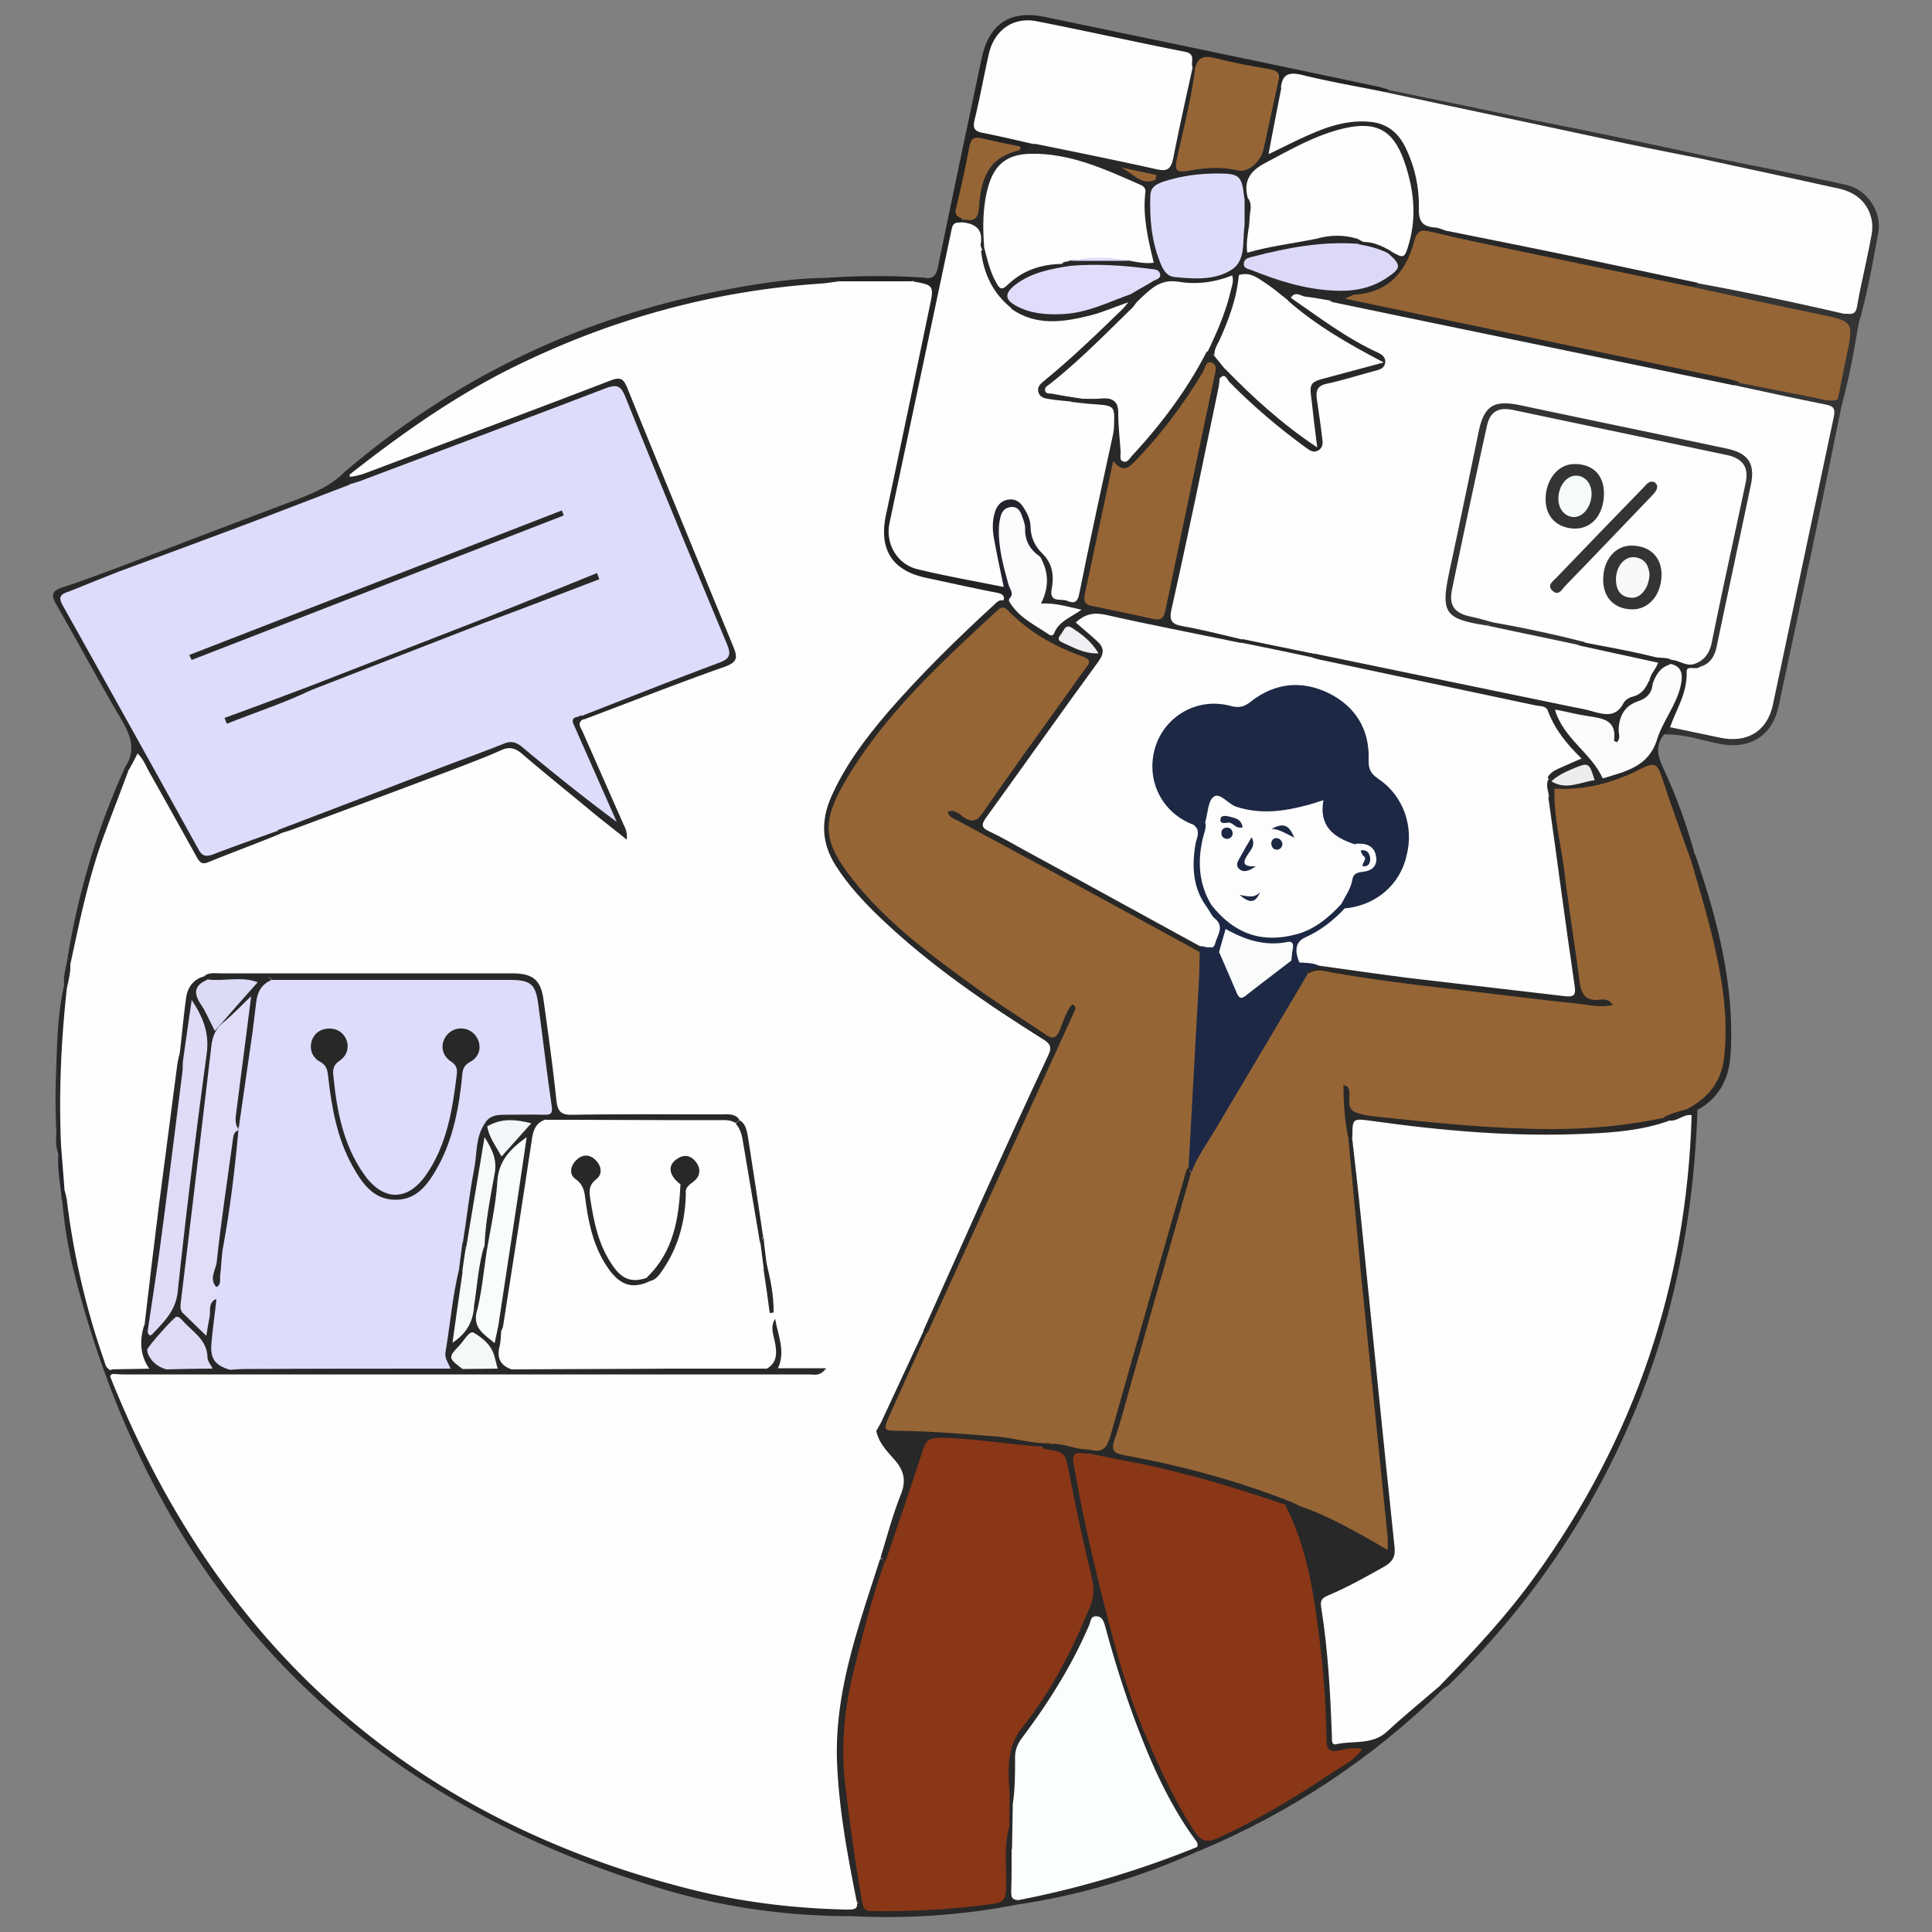
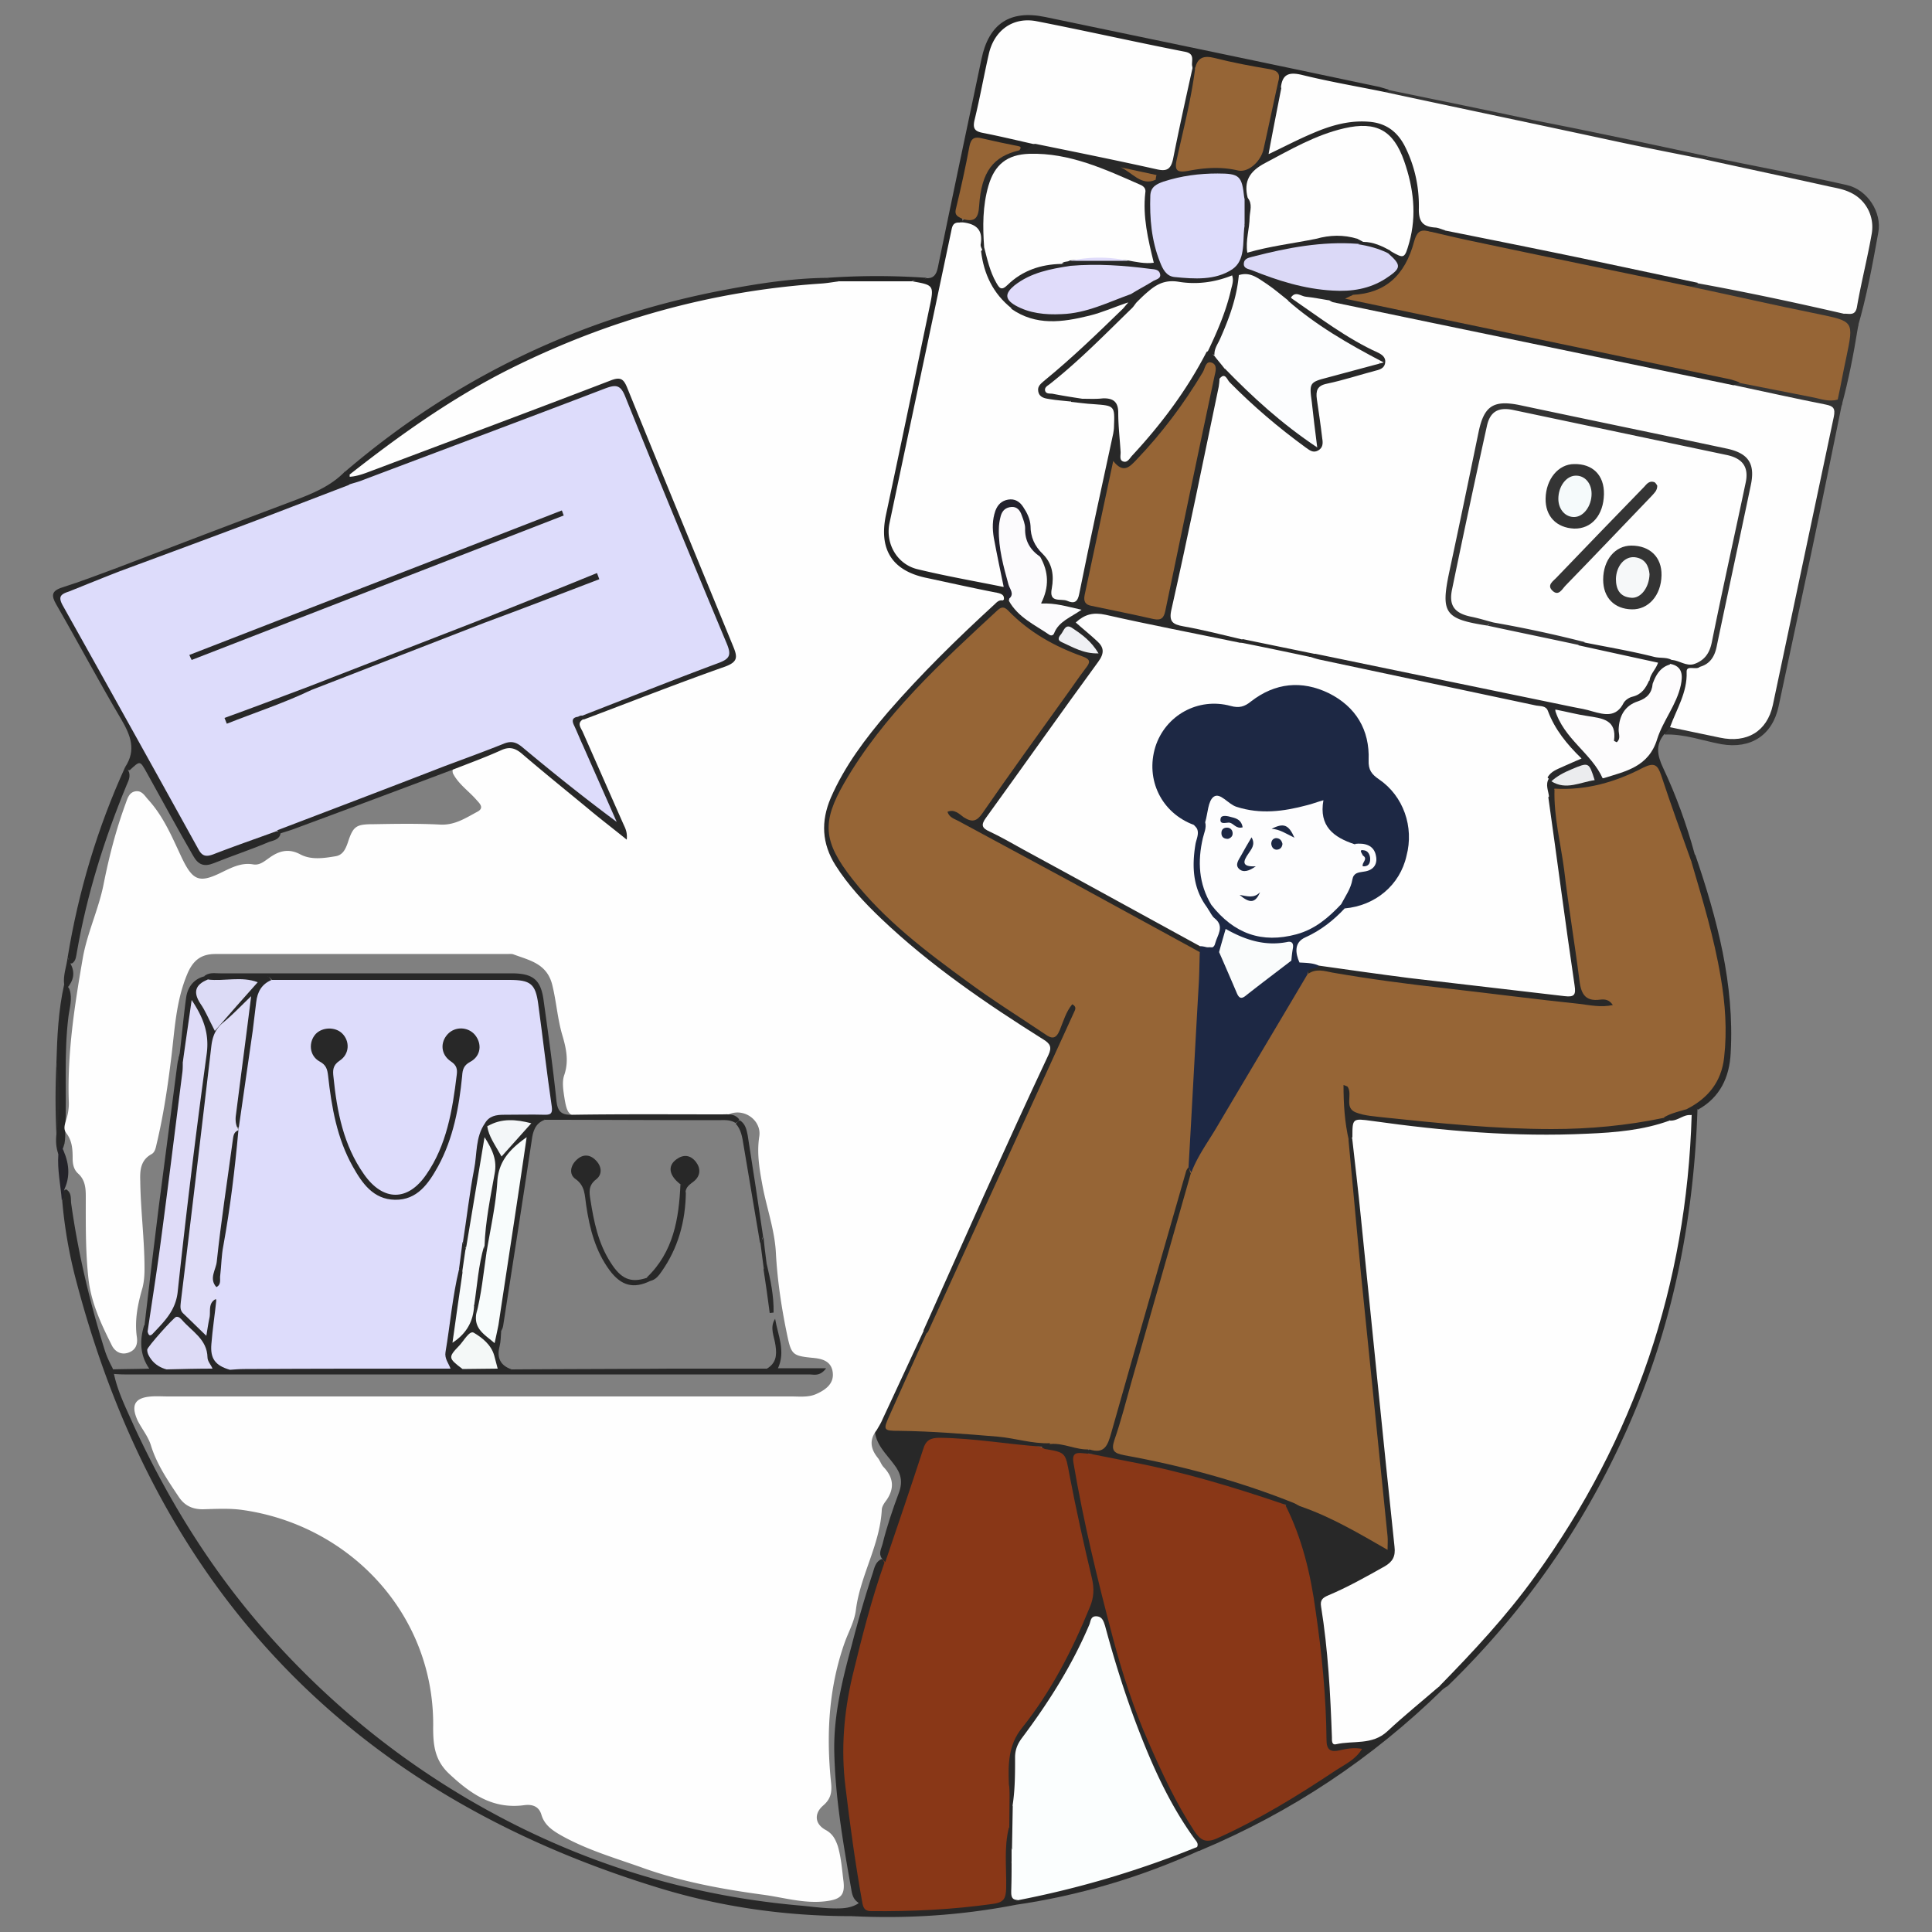
<svg xmlns="http://www.w3.org/2000/svg" width="463" height="463" fill="none">
  <rect width="100%" height="100%" fill="#808080" stroke="none" />
  <path d="M345.768 404.847c-16.945 16.576-36.299 29.447-58.152 38.614-.556.278-.926-.092-1.297-.463-5.556-8.797-10.556-17.871-14.168-27.594-2.87-7.686-5.463-15.372-7.685-23.243-.186-.556-.278-1.111-.463-1.574-.186-.648-.463-1.389-1.112-1.482-1.018-.092-1.203.834-1.481 1.482-1.852 4.352-3.982 8.612-6.482 12.686-2.686 4.445-5.464 8.797-8.705 12.871-1.666 2.13-2.5 4.353-2.315 7.038.093 2.593.186 5.278-.092 7.964-.093.833 0 2.222-1.667 1.666-1.019-1.574-.37-3.426-1.019-5.093-.833-5.556.371-10.556 3.982-15.186 6.39-8.241 11.112-17.409 15.094-26.947 1.019-2.592 1.204-5 .556-7.685-2.13-8.057-3.797-16.298-5.186-24.539-.463-2.871-1.019-5.186-4.63-5.186-.648 0-1.296-.37-1.389-1.204.556-.833 1.389-1.111 2.315-1.389 3.241-.37 6.112.741 8.982 1.76.463 1.018-.37 1.203-.926 1.574-2.037.463-1.667 1.944-1.481 3.426 1.203 6.852 2.5 13.705 4.167 20.465 2.963 12.408 6.111 24.816 10.371 36.947 3.333 9.353 7.408 18.427 12.686 26.947 2.5 4.074 3.241 4.352 7.408 2.407 10.927-5 21.02-11.482 30.836-18.427-.185-.371-.371-.463-.648-.463-5.927.741-6.019.463-6.39-5.371-1.018-17.501-1.944-35.003-8.797-51.578-.37-.834-.741-1.667-.185-2.5 1.482-.834 2.871 0 4.352 0 6.667 2.129 12.594 5.648 18.983 9.352.556-4.167-.463-7.778-.741-11.297-1.203-14.538-2.87-28.984-4.352-43.429-1.204-12.038-2.407-24.169-3.704-36.207-.185-1.852-.463-3.704.093-5.556.278-.556.648-1.019 1.296-.926 1.204.648 1.389 1.852 1.482 3.148 1.204 11.205 2.222 22.317 3.333 33.522 1.389 14.723 2.964 29.354 4.445 43.985.556 6.019 1.204 12.038 1.852 18.057.278 2.315-.648 3.796-2.5 4.907-3.519 2.223-7.315 4.167-11.019 6.019-3.89 1.945-4.075 2.13-3.427 6.39 1.204 8.426 1.482 16.853 2.13 25.372.185 2.408 1.019 2.963 3.426 3.056 6.112.185 9.909-3.797 13.983-7.315 2.222-1.945 4.26-4.167 7.038-5.464.648-.37 1.203-.37 1.203.463z" fill="#282828" />
  <path d="M221.962 66.672c1.667.093 2.408-.74 2.778-2.5 3.426-16.668 6.945-33.336 10.464-50.004 1.759-8.52 6.852-11.853 15.279-10.094 26.669 5.556 53.43 11.112 80.099 16.761.741.185 1.482.463 2.222.648-.277.741-.926 1.019-1.666 1.297-4.075.092-7.964-1.297-11.946-2.038-2.037-.37-4.167-.648-6.111-1.296-2.501-.74-4.445-.37-6.112 1.667-.741-.185-1.111-.741-1.389-1.39-.278-1.666-1.574-2.222-3.056-2.5-3.148-.555-6.297-1.11-9.352-1.944-2.593-.648-4.908-.74-7.038 1.204-.463-.185-.926-.463-1.204-.926-.648-1.574-1.944-2.223-3.519-2.593-10.649-2.408-21.298-4.537-32.039-6.667-6.575-1.297-10.279 1.296-11.946 7.778-1.111 4.538-1.759 9.075-2.87 13.612-.556 2.408.185 3.52 2.593 3.89 2.592.37 5.185 1.018 7.778 1.666 1.019.278 2.222.278 2.871 1.39-1.204.462-1.297 2.685-3.241 2.037-2.964-1.575-6.297-1.852-9.446-2.408-1.018-.185-1.759.278-2.037 1.296-1.296 4.816-2.13 9.816-3.056 14.816-.185.926.649 1.667.649 2.5-.093.556-.371.927-.741 1.297-1.111 1.204-1.482 2.685-1.76 4.167-4.444 21.761-9.26 43.522-13.797 65.283-1.574 7.223.926 11.019 8.149 12.779 6.019 1.389 12.13 2.13 17.964 4.167 1.019.741 1.389 1.759 1.111 2.963-.277.556-.555 1.019-1.296.833-1.204-1.111-2.685-1.389-4.167-1.759-4.815-1.111-9.723-2.037-14.538-3.056-8.427-1.852-12.038-7.315-10.371-15.742 3.426-16.76 6.759-33.428 10.463-50.096.556-2.686.834-4.816-2.685-5.093-.278 0-.463-.463-.556-.741 1.019-1.667 2.593-.463 3.519-1.204z" fill="#232323" />
  <path d="M204.183 459.203c-16.02 0-31.669-2.222-46.856-6.945-73.339-22.594-119.639-71.209-139.085-145.382a112.204 112.204 0 01-3.333-19.168c.648-.833-.463-2.13.926-2.685 1.296.741 1.11 2.037 1.203 3.241 1.667 11.945 4.445 23.705 8.057 35.28.463 1.482 1.11 2.871 1.852 4.26.185.463.37 1.019.37 1.482.926 4.352 2.963 8.334 4.723 12.315 8.426 18.243 18.89 35.096 32.317 50.19 17.038 19.168 36.947 34.447 59.727 45.837 21.391 10.649 44.17 17.038 68.154 19.075 2.778.278 5.463.648 8.241.648 1.945 0 3.704-.185 5.371-1.296 2.222 2.222-.093 2.593-1.667 3.148zm141.585-54.356c-.277-.185-.555-.37-.833-.648 0-1.759 1.482-2.685 2.5-3.704 15.001-15.279 27.595-32.317 37.04-51.578 9.908-20.28 16.39-41.578 18.798-64.079.556-5.464.926-10.927 1.204-16.483 0-.741-.463-1.389-.648-2.13.092-.278.277-.556.555-.741.834-.185 1.945-1.204 2.408.556-.834 24.354-5.186 47.967-14.353 70.561-10.464 25.65-25.65 48.152-45.559 67.505-.371.186-.741.463-1.112.741zM82.877 112.879c26.576-22.687 57.042-37.132 91.396-43.522 7.871-1.481 15.835-2.685 23.984-2.778.74.741 2.037-.185 2.778.741-.556 1.76-2.13 1.297-3.334 1.39-24.632 1.388-48.059 7.592-70.376 18.056-14.353 6.667-27.595 15.094-39.91 25.187-1.02.834-2.038 1.667-3.427 1.852-.555 0-.926-.37-1.111-.926z" fill="#282828" />
  <path d="M204.183 459.203c1.019-.833 3.148-1.296 1.389-3.333-1.111-.741-1.389-1.945-1.574-3.149-1.945-11.019-3.889-22.131-4.075-33.428-.092-8.705 2.038-17.039 4.26-25.28a278.73 278.73 0 015-17.131c.371-1.204.649-2.593 2.038-3.241.648.093 1.018.463 1.296 1.019.278 2.87-1.111 5.37-1.945 7.963a262.4 262.4 0 00-6.945 28.891c-1.111 6.575-.37 13.242.371 19.724.833 7.316 1.944 14.631 3.241 21.854.463 2.593 1.481 3.796 4.352 3.796 8.427.093 16.668-.463 25.002-1.481 2.685-.371 3.889-1.482 3.797-4.26-.186-3.148-.093-6.389 0-9.538 0-1.389-.278-2.963 1.389-3.796 1.852 1.389.74 3.611 1.481 5.278a7.022 7.022 0 010 2.778c-.555 3.241-.833 6.482.185 9.63.093.371.093.649-.185 1.019-12.964 2.5-26.02 3.334-39.077 2.685z" fill="#282828" />
  <path d="M441.332 97.23c-2.408 11.853-4.816 23.706-7.316 35.558-2.593 12.131-5.185 24.354-7.778 36.485-1.482 6.945-6.667 10.278-13.705 9.075-4.537-.834-8.89-2.501-13.612-2.315-.371-1.297.648-1.575 1.481-1.945 3.797-.185 7.408 1.111 11.02 1.759 7.871 1.482 11.39-.833 13.056-8.611 4.538-21.484 9.26-42.874 13.52-64.357.926-4.538.926-4.538-3.519-5.464-4.63-1.018-9.26-1.944-13.89-2.87-1.852-.37-3.704-.556-5.185-1.945-.278-1.019.555-1.204 1.203-1.482 4.63-.185 8.983 1.575 13.52 2.315 3.519.556 7.038 1.482 10.649 2.038.741.277.833.926.556 1.759z" fill="#343434" />
  <path d="M30.002 183.811c2.686-4.074 1.297-7.593-.926-11.39-5.37-9.075-10.278-18.335-15.556-27.502-1.297-2.222-1.204-3.334 1.481-4.167 4.352-1.389 8.705-3.056 12.964-4.63.463.278.834.463.834 1.111-2.871 2.686-6.76 3.056-10.094 4.538-3.333 1.389-3.611 1.574-1.852 4.63 8.982 16.112 18.057 32.224 27.04 48.429 1.296 2.408 2.592 4.908 3.981 7.223 1.019 1.76 2.223 2.13 4.167 1.389 3.426-1.389 7.038-2.593 10.464-3.982 1.204-.463 2.408-1.111 3.797-.74.463.185.74.555.926 1.018-.278 1.482-1.667 1.667-2.778 2.037-4.353 1.852-8.89 3.334-13.242 5.093-2.315.926-3.704.371-4.908-1.759-3.797-6.575-7.408-13.242-11.112-19.909-1.667-2.963-1.574-2.963-4.074-.648-.649.092-.926-.278-1.112-.741zm370.215-9.445c-.463.555-.926 1.111-1.389 1.574-2.13 2.593-1.667 5.093-.278 8.056 3.149 6.667 5.649 13.612 7.594 20.743.277.74.277 1.389-.556 1.759-1.852-.185-1.759-1.759-2.13-2.963-1.852-5.556-3.982-11.02-5.926-16.483-.741-2.037-1.574-2.871-3.889-1.852-6.482 3.056-13.242 4.723-20.465 4.815-.926 0-1.389 1.574-2.5.834-.741-1.575-1.574-3.149.092-4.63.556-.186 1.019 0 1.389.277 3.334 1.852 6.482-.092 9.723-.277.741-.093 1.575-.186 2.315-.463 5.093-1.575 10.094-2.964 12.038-9.168 1.112-3.426 3.427-6.574 4.816-10.001 1.018-2.685 1.111-5.093-1.112-7.222-.185-.741.186-1.297.741-1.667 1.852 0 3.612.833 5.464.833.648.278 1.296.463 1.203 1.389-1.666.834-2.407 2.037-2.778 4.075-.463 3.796-1.574 7.5-4.352 10.371z" fill="#282828" />
  <path d="M409.385 37.503c11.112 2.315 22.224 4.352 33.243 6.852 4.908 1.112 8.427 6.575 7.501 11.39-1.389 7.686-2.778 15.372-5.001 22.872-.555-1.76-3.148-1.574-3.333-3.611 1.666-.926 2.407-2.408 2.87-4.26l2.5-11.667c1.667-8.056-.926-11.853-8.982-13.427-8.982-1.76-17.964-3.797-26.854-5.649-1.204-.278-2.407-.278-3.333-1.296-.186-1.204 1.111-.741 1.389-1.204z" fill="#343434" />
  <path d="M409.385 37.503c-.463.278-1.019.463-1.482.74-1.296 1.02-2.778.464-4.167.186-23.057-4.815-46.115-9.723-69.172-14.446-1.297-.277-2.686-.463-3.334-1.759.556-.185 1.019-.463 1.574-.648 11.761 2.407 23.521 4.815 35.188 7.315 13.798 2.686 27.595 5.649 41.393 8.612z" fill="#343434" />
  <path d="M405.31 206.405c.741-.277.741-1.018.926-1.666 5.278 15.464 9.445 31.113 8.519 47.596-.277 5.741-2.5 10.649-7.871 13.612-.833-.833-1.852.278-2.685-.092-.093-1.204.926-1.76 1.759-2.223 5.001-2.87 6.39-7.593 6.668-12.871.648-11.76-2.038-22.965-5.186-34.17-.648-2.222-1.204-4.444-1.945-6.667-.463-1.111-1.018-2.315-.185-3.519z" fill="#282828" />
  <path d="M441.887 75.191c1.297.926 4.075.463 3.334 3.426-1.019 6.297-2.223 12.501-3.889 18.613-.093-.556-.186-1.204-.834-1.574-1.018-1.204-.555-2.5-.278-3.797.741-3.334 1.389-6.667 2.13-10 .834-3.797.556-4.26-3.333-5.094-9.909-2.037-19.817-4.074-29.632-6.204-1.389-.278-3.149-.092-3.982-1.76.278-.833.926-1.203 1.574-1.48 1.111-.371 2.13-.093 3.241.092 9.353 1.944 18.705 3.981 28.058 5.834 1.296.37 2.87.37 3.611 1.944z" fill="#343434" />
  <path d="M28.799 136.863c-.278-.278-.556-.556-.834-.741 14.075-5.371 28.058-10.742 42.133-16.02 4.63-1.759 9.168-3.519 12.686-7.223.278.278.556.463.834.741.185.185.37.463.37.741 0 .926.093 1.852-.648 2.593-5.186 2.593-10.834 4.352-16.298 6.389-11.39 4.352-22.78 8.797-34.262 13.057-1.203.463-2.5 1.481-3.981.463zm214.369 319.655c0-.185-.093-.37-.093-.556.093-.555.463-1.018.926-1.296 1.852-1.111 3.982-1.111 6.019-1.482 11.297-2.315 22.224-6.019 33.058-10.093 1.204-.463 2.408-1.296 3.797-.556l.833.834c-14.26 6.482-29.076 10.927-44.54 13.149zM30.002 183.811c.278.278.463.556.741.833.648 1.204.093 2.408-.37 3.427-5.371 12.964-9.538 26.298-11.946 40.095-.185.926-.185 2.038-1.11 2.686-1.205.278-.649-1.019-1.112-1.389 2.593-15.835 7.13-31.021 13.797-45.652zM13.52 254.65c.185-6.297.463-12.501 1.851-18.705.649.185 1.112.648 1.297 1.204.74 2.222 0 4.352-.278 6.574-1.111 8.982-.37 18.057-.74 27.039 0 1.112 0 2.223-.186 3.241-.278 1.019-.556 1.945-1.482 2.593-.555-1.574-.648-3.148-.462-4.815.37-5.649.463-11.39 0-17.131z" fill="#282828" />
  <path d="M201.035 67.32c-.926-.463-2.038.185-2.778-.74a170.098 170.098 0 0123.798 0c-1.019 1.018-2.408.185-3.426.74-3.149 1.76-6.575.741-9.909.834-2.592.092-5.37.74-7.685-.834z" fill="#232323" />
  <path d="M13.982 276.596c.186-.741 0-1.574.649-2.13 1.666 3.334 2.5 6.76.833 10.464-.37.926.185 1.945-.648 2.778-.278-3.704-1.111-7.315-.834-11.112z" fill="#24232A" />
  <path d="M13.52 254.65a53.743 53.743 0 010 17.224 178.09 178.09 0 010-17.224z" fill="#2D2D2D" />
  <path d="M16.112 236.778c-.277-.278-.463-.555-.74-.833-.278-2.223.555-4.26.833-6.482.278.555.463 1.018.74 1.574 1.112 2.13.649 3.982-.833 5.741z" fill="#282828" />
  <path d="M405.31 206.405c2.686 9.168 5.464 18.243 7.038 27.688 1.111 6.389 1.574 12.871.833 19.353-.648 5.834-3.889 9.816-9.075 12.409-1.481 1.852-3.796 1.852-5.741 2.778-6.297 1.666-12.686 2.5-19.168 2.778-17.316.648-34.447-1.204-51.578-3.334-2.871-.37-3.612-.833-5.186-3.611 1.204 2.963 1.297 5.833.741 8.797 1.019 10.649 1.945 21.298 2.963 31.854 1.389 13.983 2.871 28.058 4.26 42.04.741 7.038 1.389 13.983 2.13 21.021.092.926 0 1.944 0 3.241-6.76-3.89-13.335-7.779-20.465-10.279-13.89-4.445-27.873-8.982-42.226-11.668-3.889-.74-4.259-1.389-3.333-5.093 3.796-14.075 7.963-27.965 12.038-41.947 2.037-7.038 3.982-14.168 6.111-21.298 1.482-4.538 4.445-8.334 6.76-12.409 6.482-11.112 13.242-22.131 19.817-33.151.648-1.111 1.203-2.315 2.407-3.148 2.778-1.574 5.649-.37 8.427.093 13.982 2.222 28.15 3.796 42.225 5.278 5.927.648 11.946 1.296 17.872 2.13-3.241-.278-4.167-1.019-4.63-4.723-.555-5.186-1.389-10.279-2.13-15.372-1.203-8.426-2.315-16.76-3.611-25.187-.278-2.037-.185-3.889.741-5.648 7.593.463 14.631-1.575 21.205-5.001 2.778-1.389 3.519-.648 4.352 1.76 2.315 7.037 4.816 13.89 7.223 20.649z" fill="#966536" />
  <path d="M261.039 347.343c-3.148.185-6.111-1.575-9.26-1.297-4.722 1.667-9.352-.463-13.982-.741-6.39-.37-12.686-1.111-19.076-1.018-7.778.092-8.334-1.204-5.093-8.149 2.5-5.371 5.186-10.742 7.501-16.205 4.445-8.797 8.334-17.779 12.316-26.669 5.463-11.945 10.834-23.891 16.297-35.836 2.13-4.63 4.445-9.075 6.39-13.797 0-.093-.093-.093-.186.277-2.778 6.853-2.778 6.853-9.074 2.778-13.983-9.167-27.688-18.89-39.541-30.928-3.426-3.519-6.389-7.408-8.241-11.853-2.685-6.297-.185-11.945 2.871-17.223 5-8.612 11.389-16.205 18.427-23.243 5.741-5.649 11.112-11.668 17.316-16.853 2.037-1.667 3.426-1.76 5.371.185 4.352 4.352 9.63 7.315 15.372 9.445 3.426 1.297 3.796 2.315 1.574 5.371-6.575 9.26-12.964 18.613-19.724 27.78-1.111 1.482-2.13 3.056-3.241 4.63-3.241 4.26-3.241 4.26-7.964 1.852 18.613 9.816 37.04 19.816 55.56 29.725 1.575.833 3.149 1.666 3.612 3.611.741 5.834-.371 11.668-.648 17.409-.463 9.538-.834 19.075-1.76 28.613-.092 1.297-.092 2.593-.463 3.889-6.204 21.761-12.686 43.43-18.705 65.191-1.111 4.537-1.852 5-5.649 3.056z" fill="#966536" />
  <path d="M405.403 267.244c-1.204 40.651-13.705 77.506-37.503 110.471-6.853 9.538-14.816 18.057-22.965 26.391-4.167 3.612-8.427 7.038-12.501 10.835-3.611 3.333-8.149 2.129-12.223 3.055-1.111.278-1.019-.926-1.019-1.666-.37-10.464-.926-20.928-2.593-31.299-.277-1.574.371-2.13 1.667-2.686 4.63-1.944 9.075-4.444 13.52-6.945 1.944-1.111 2.685-2.407 2.407-4.722-2.778-26.299-5.37-52.597-8.056-78.895-.648-6.482-1.389-12.872-2.13-19.354-1.481-4.074-.926-5.093 3.149-4.63 10.464 1.297 20.927 2.593 31.391 3.056 8.612.37 17.316.648 26.021-.278 5-.555 10.001-1.018 14.816-2.685 2.037 0 3.889-1.852 6.019-.648z" fill="#FEFEFE" />
  <path d="M241.779 437.998c-1.204 4.723-.556 9.63-.649 14.446-.092 2.315-.37 3.426-3.055 3.796-9.723 1.389-19.446 1.852-29.262 1.76-1.296 0-1.852-.463-2.13-1.852-1.667-9.26-2.963-18.613-4.074-27.966-1.111-8.982-.371-17.779 1.667-26.483 2.222-9.168 4.537-18.335 7.685-27.225-.74-1.018-.37-2.129 0-3.148 2.593-7.686 5.093-15.464 7.779-23.15 1.481-3.982 1.759-4.26 6.019-4.074 7.963.463 15.927.926 23.798 2.685.278.185.556.37.833.463 5.093.833 4.908.833 5.927 6.297 1.574 8.241 3.426 16.575 5.371 24.724.555 2.408.463 4.537-.463 6.76-4.26 10.464-9.353 20.372-16.391 29.169-3.241 4.074-3.241 8.704-3.055 13.427.463 2.5.185 5 .74 7.408.463 1.018.278 2.13-.74 2.963zm66.209-77.414c4.074 8.057 6.111 16.668 7.315 25.558 1.482 10.186 2.5 20.465 2.593 30.836 0 2.407 1.018 2.963 3.056 2.5 1.666-.37 3.333-.741 5.463-.37-1.574 2.592-4.074 3.704-6.204 5.093-9.168 6.111-18.52 11.852-28.614 16.39-2.778 1.204-3.981.278-5.37-1.76-4.445-6.759-7.779-13.982-11.02-21.39-3.519-7.964-6.204-16.298-8.426-24.632-3.704-13.982-7.131-28.058-9.538-42.318-.371-2.315.741-2.408 2.407-2.222 11.483.833 22.41 3.981 33.429 6.945 3.797 1.018 7.501 2.315 11.205 3.611 1.296.278 2.778.556 3.704 1.759z" fill="#893717" />
  <path d="M286.875 442.628a230.32 230.32 0 01-43.059 12.779c-1.574.555-1.667-.463-1.574-1.574.092-2.593-.278-5.186.185-7.779v-2.685c-.278-3.426-.648-6.945.185-10.371.648-3.89.648-7.871.648-11.853 0-1.76.556-3.149 1.574-4.538 6.39-8.519 12.038-17.408 16.205-27.224.371-.833.278-2.13 1.76-2.037 1.389.092 1.667 1.204 2.037 2.315 2.315 8.612 5 17.131 8.241 25.465 3.519 9.075 7.594 17.872 13.335 25.743.37.463.833 1.018.463 1.759z" fill="#FBFEFE" />
  <path d="M249.742 346.694c-8.149-.555-16.297-2.037-24.539-2.129-2.222 0-3.333.555-3.982 2.778-2.963 9.074-6.019 18.057-9.074 27.039-.278-.278-.556-.648-.834-.926-.833-1.204-.092-2.315.185-3.426 1.019-4.167 2.408-8.242 3.89-12.224 1.018-2.685.555-4.722-1.204-6.945-1.852-2.5-4.352-4.722-4.538-8.148 2.778-7.038 6.112-13.89 9.168-20.835.555-1.297 1.018-2.686 2.5-3.334.556.093 1.019.278.741.926-2.963 6.482-5.834 12.964-8.797 19.539-1.667 3.704-1.667 3.889 2.222 3.889 7.871.092 15.742.741 23.613 1.389 4.26.37 8.334 1.759 12.594 1.574-.371.926-1.204.741-1.945.833zm58.246 13.89c-12.224-4.167-24.447-7.871-37.133-10.278-3.797-.741-7.501-1.482-11.205-2.223.556-.092 1.112-.185 1.389-.74 3.704 1.203 4.445-1.019 5.279-3.982 5.926-20.928 11.945-41.855 17.964-62.783.093-.278.37-.556.463-.833.556.277.185 1.018.648 1.389-4.722 16.668-9.538 33.428-14.26 50.096-1.297 4.63-2.5 9.353-4.075 13.89-.833 2.5-.092 3.149 2.315 3.612 13.798 2.5 27.225 6.111 40.281 11.297.834.278 1.575.833 2.315 1.204-1.203-.186-2.592-.463-3.981-.649zm92.137-92.044c-6.39 2.315-13.057 2.871-19.724 3.148-17.316.834-34.447-.648-51.578-3.055-4.723-.649-4.723-.649-4.723 3.889l-.833.833c-1.019-4.352-1.297-8.704-1.297-13.334.648.278.926.278 1.019.463 1.204 1.944-.926 5 1.944 6.111 2.13.834 4.538.926 6.76 1.204 13.335 1.389 26.669 2.778 40.189 2.778 9.074 0 17.964-.833 26.854-2.685.74-.371 1.481-.648 1.389.648zm-157.42 164.365c-.093 3.426-.093 6.945-.186 10.371-1.111-1.667-.185-3.611-.648-5.371 0-3.518.093-6.945.093-10.463 1.111 1.759 0 3.796.741 5.463z" fill="#282828" />
  <path d="M221.407 318.822c-3.334 7.13-6.575 14.168-9.909 21.298-.37.926-.926 1.759-1.389 2.593-1.759 2.222-1.574 4.352.186 6.574.555.648.833 1.574 1.389 2.223 2.685 2.778 2.685 5.556.37 8.519-.37.555-.741 1.204-.741 1.852-.463 8.426-5.185 15.742-6.204 23.983-.37 2.778-1.759 5.186-2.685 7.779-3.89 11.019-4.445 22.316-3.241 33.799.185 2.129-.093 3.704-1.945 5.278-2.222 1.944-1.945 4.445.648 5.834 1.667.926 2.315 2.222 2.871 3.796.833 2.778 1.018 5.649 1.389 8.519.37 3.241-.648 4.26-3.982 4.723-5.371.741-10.464-.926-15.649-1.574-9.538-1.297-18.983-3.056-27.966-6.204-6.667-2.408-13.612-4.353-19.909-7.871-2.129-1.204-4.167-2.501-4.907-5.093-.649-2.13-2.408-2.501-4.26-2.223-7.315.926-12.501-2.593-17.594-7.315-3.611-3.241-4.074-6.853-4.074-11.205.463-27.039-19.817-48.522-45.56-52.226-3.148-.463-6.39-.278-9.63-.185-2.593 0-4.445-.926-5.834-3.056-2.593-3.889-5.185-7.686-6.575-12.131-.648-2.222-2.222-4.074-3.24-6.111-1.667-3.704-.649-5.464 3.333-5.742 1.297-.092 2.685 0 3.982 0h149.271c2.13 0 4.26.278 6.204-.648 2.223-1.018 4.167-2.5 3.797-5.185-.37-2.686-2.593-3.241-4.908-3.427-4.537-.463-5-.74-5.926-5.093-1.389-6.574-2.408-13.241-2.778-20.001-.278-5.464-2.13-10.557-3.149-15.835-.74-3.982-1.481-7.963-.833-12.13.556-3.612-3.241-6.668-6.852-5.464a12.7 12.7 0 01-4.538.834h-30.095c-3.982 0-4.537-.556-5.185-4.445-.278-1.852-.649-3.889-.093-5.556 1.204-3.426.463-6.575-.463-9.723-1.111-3.797-1.389-7.779-2.315-11.668-1.204-5.371-5.371-6.111-9.353-7.593-.463-.185-1.111-.093-1.666-.093h-69.82c-3.52 0-5.372 1.667-6.668 4.723-2.87 6.76-3.056 13.983-3.982 21.02-.833 6.667-1.852 13.335-3.426 19.909-.185.834-.37 1.852-1.204 2.315-2.685 1.482-2.778 3.982-2.685 6.575.092 6.945 1.018 13.89 1.018 20.835 0 1.574-.092 2.963-.463 4.537-1.11 3.797-1.944 7.686-1.389 11.76.278 1.76-.185 3.149-1.852 3.797-1.852.741-3.426-.185-4.167-1.759-2.5-5.001-4.907-10.094-5.556-15.835-.74-6.575-.648-13.242-.648-19.816 0-2.038-.185-3.982-1.852-5.464-1.018-.926-1.296-2.222-1.296-3.611 0-2.13-.093-4.167-1.482-6.019-.74-.926-.463-1.852-.185-2.871.555-1.574.833-3.241.74-4.908-.37-11.482 1.39-22.872 3.334-34.076 1.019-6.019 3.797-11.761 5-17.78 1.297-6.574 2.964-13.056 5.279-19.353.463-1.296.833-2.685 2.315-2.963 1.574-.278 2.222 1.018 3.148 2.037 3.704 4.074 5.742 9.075 8.056 13.983 2.686 5.556 4.26 6.019 9.816 3.241 2.315-1.112 4.538-2.223 7.223-1.76 1.574.278 2.685-.741 3.89-1.574 2.314-1.667 4.63-2.315 7.407-.833 2.593 1.389 5.649.926 8.427.463 1.76-.278 2.407-1.667 2.963-3.241 1.296-3.982 1.944-4.445 6.204-4.445 5.278-.093 10.649-.185 15.927.092 3.519.186 6.112-1.574 8.89-3.055 1.759-.926.648-1.945-.185-2.871-1.852-2.13-4.352-3.797-5.649-6.389-.37-1.667.926-2.038 2.037-2.501 3.241-1.389 6.575-2.592 9.909-3.704 2.129-.74 3.889-.092 5.463 1.297 6.667 5.648 13.427 11.019 20.094 16.575.926.741 1.76 1.574 3.149 2.13-3.241-7.778-6.853-15.186-9.909-22.78-.648-1.574-1.389-3.148.556-4.352a2459.547 2459.547 0 0133.336-12.779c2.408-.926 2.685-1.944 1.759-4.074-8.334-20.372-16.76-40.744-25.002-61.209-.926-2.222-2.037-2.037-3.889-1.389a6424.4 6424.4 0 01-54.17 20.28c-2.501.926-5.094 2.87-8.057 1.574v-.648c12.13-9.538 24.632-18.428 38.522-25.373 23.427-11.667 48.152-18.612 74.265-20.372 1.574-.092 3.056-.37 4.537-.555h17.502c5.185.926 5.278.926 4.074 6.482-3.426 16.483-6.852 32.965-10.371 49.448-1.76 8.242 1.389 13.335 9.445 15.094 5.649 1.204 11.39 2.5 17.131 3.611 1.389.278 1.945.741 1.574 2.038-7.223 6.574-14.168 13.519-21.02 20.557-6.575 6.852-12.686 14.075-17.409 22.316-2.87 5.001-5.185 10.279-3.056 16.298 1.112 3.056 2.871 5.649 4.908 8.149 9.538 11.667 21.576 20.372 33.707 28.891 4.352 3.056 8.611 6.112 13.241 8.704 2.13 1.204 1.76 2.686.926 4.445-4.259 9.353-8.519 18.613-12.778 27.965-5.001 11.02-10.094 22.039-15.094 33.059-.648 1.481-1.204 3.148-2.5 4.352zm220.48-243.631c-11.667-2.685-23.335-5.185-35.095-7.315-4.723.833-9.075-1.111-13.52-2.037-15.742-3.149-31.484-6.575-47.133-9.909-6.297-1.666-6.204-1.666-7.13-8.056-.556-3.704-1.204-7.408-2.593-10.927-2.13-5.37-6.204-7.593-12.038-6.945-6.297.741-11.76 3.52-17.316 6.205-1.112.555-2.223 1.481-3.334.463-.926-.834-.463-2.13-.185-3.149 1.204-4.167 1.018-8.704 3.426-12.593.37-3.241 2.037-3.704 5.093-2.964 6.389 1.575 12.871 2.686 19.261 3.982 18.983 4.075 37.966 8.056 56.856 12.13 6.575 1.39 13.149 2.686 19.724 3.983 10.093 2.222 20.187 4.352 30.188 6.574 1.666.37 3.518.648 5.093 1.39 3.889 1.666 6.111 5.74 5.37 10-1.018 5.834-2.5 11.575-3.518 17.409-.371 2.407-1.852 1.667-3.149 1.76z" fill="#FEFEFE" />
  <path d="M240.482 140.659c-6.852-1.389-13.797-2.592-20.65-4.259-4.907-1.204-7.685-6.204-6.667-11.02 4.908-23.242 9.816-46.392 14.724-69.635.277-1.204.277-2.5 2.037-2.407 3.889-.649 5.185.277 5.556 3.889.092.74 0 1.574.278 2.315.833 5.463 2.778 10.278 7.222 13.797 4.816 3.241 10.094 2.686 15.372 1.945 3.148-.37 6.204-1.39 9.167-2.778.926-.463 2.038-.834 2.778.092.741 1.02-.277 1.852-.926 2.5-4.815 5.001-10.093 9.538-15.186 14.168-1.482 1.39-4.26 2.5-3.797 4.445.463 1.852 3.519 1.019 5.371 1.667.371.185.834.093 1.297.093 2.407-.093 4.815.74 7.222.74 2.593 0 3.612 1.575 3.704 3.982.186 4.352-1.296 8.519-2.129 12.686-2.038 9.353-3.982 18.706-5.927 28.058-.833 4.075-2.593 4.908-6.297 3.519-1.666-.648-2.592-1.759-2.222-3.519.556-2.778-.37-5.185-1.759-7.5-1.945-1.945-3.241-3.982-3.334-6.853 0-1.481-.741-2.963-1.574-4.259-1.482-2.408-3.612-2.408-5.001.092-1.203 2.223-.926 4.723-.555 7.13.463 2.686.926 5.371 1.667 8.057.185 1.018.648 2.037-.371 3.055zm7.686-106.027c-4.167-.926-8.334-1.944-12.594-2.778-1.944-.37-2.5-1.018-2.037-3.055 1.297-5.279 2.223-10.557 3.426-15.835 1.297-5.741 5.834-8.982 11.483-7.871 11.853 2.315 23.705 5 35.558 7.315 2.315.463 1.574 1.945 1.667 3.241a9.173 9.173 0 010 3.89c-1.482 6.019-2.5 12.038-3.797 18.057-.74 3.426-1.852 4.444-4.907 3.796-8.797-1.852-17.687-3.519-26.484-5.556-.926-.185-1.852-.37-2.315-1.204z" fill="#FEFEFE" />
  <path d="M249.927 132.788c2.315 2.315 2.686 5.186 2.13 8.242-.741 3.611 2.223 2.315 3.704 2.963 1.667.741 2.5.278 2.871-1.667 2.593-12.871 5.371-25.65 8.149-38.429.092-.555.185-1.111.185-1.667.185-5 .185-5-4.815-5.37-1.852-.093-3.704-.37-5.556-.556.185-1.574 1.481-1.204 2.407-1.482h3.334c5.648 0 6.389.741 6.945 6.39.185 1.852 0 3.704.092 5.648 0 .741-.185 1.76.649 2.038.926.277 1.296-.649 1.759-1.204 5.741-6.39 10.927-13.242 15.279-20.65.648-1.019 1.019-2.222 2.222-2.778.741-.185 1.297 0 1.945.278 1.482.926 2.5 2.222 2.778 3.982-.093 1.018-.833 1.759-.833 2.778-3.427 17.594-7.408 35.188-11.02 52.689-.926 4.352-.926 4.352 3.612 5.463 2.778.649 5.556 1.204 8.426 1.76 1.297.278 2.686.37 3.519 1.574.185.556-.093 1.019-.556 1.389-2.963.741-5.648-.463-8.426-1.111-7.964-1.76-16.02-3.149-23.984-5.001-.648-.185-1.296-.277-1.944-.37-1.111-.093-2.408 0-2.871 1.111-.555 1.204.741 1.667 1.482 2.223 4.352 3.704 4.445 4.63 1.296 9.26-7.871 11.482-16.205 22.501-24.168 33.891-2.315 3.334-2.223 3.426 1.203 5.371 15.372 8.334 30.744 16.761 46.115 25.095.741.37 1.574.833 2.037 1.666.093.278.186.649.186 1.019-.093.37-.278.648-.556.833-10.371-5.648-20.65-11.297-31.021-16.945-8.89-4.816-17.872-9.631-26.761-14.446-1.019-.556-2.223-.833-2.686-2.222 1.667-.741 2.871.555 3.889 1.296 2.038 1.296 3.149 1.019 4.538-1.019 6.389-9.26 12.964-18.334 19.538-27.502 1.76-2.407 3.427-4.908 5.186-7.223 1.019-1.296 1.296-2.037-.741-2.778-6.76-2.407-12.871-5.833-17.872-11.019-.926-.926-1.574-.926-2.5-.093-13.612 12.594-27.409 25.188-36.762 41.393-5.371 9.352-5.186 13.982 1.945 23.057 7.685 9.816 17.594 17.316 27.502 24.539 6.019 4.445 12.408 8.427 18.612 12.594 1.667 1.203 2.686 1.296 3.612-1.019.833-2.037 1.481-4.352 2.963-6.112 1.204.649.648 1.389.37 2.038-11.667 25.465-23.242 50.93-34.91 76.395-.092.185-.278.37-.463.463-.185-.278-.463-.556-.648-.741 4.908-10.927 9.816-21.946 14.723-32.873 5.001-11.02 10.001-22.039 15.187-33.058.926-1.945.463-2.778-1.204-3.797-13.705-8.612-27.132-17.779-38.892-28.984-4.074-3.889-7.871-7.963-10.927-12.779-3.241-5.185-3.519-10.463-1.111-16.112 3.334-7.686 8.334-14.26 13.705-20.557 7.963-9.168 16.668-17.687 25.557-25.836.556-.555 1.112-1.111 1.945-.926.278-.185.556-.37.833-.648.278-.185.556-.185.834 0 2.315 3.704 6.204 5.464 9.723 8.334 1.111-2.5 2.87-4.167 5.834-5.093-2.408-.463-4.26-.833-6.205-1.204-1.389-.185-2.5-.926-1.944-2.407 1.111-3.241.185-6.297-.648-9.353.277-.37.648-.648 1.203-.741z" fill="#282828" />
  <path d="M286.412 16.39c.555-2.593 2.037-3.148 4.63-2.5 4.352 1.111 8.797 1.945 13.242 2.685 2.037.37 2.592 1.204 2.037 3.056.092 5.371-2.037 10.279-2.686 15.464-.37 2.778-1.666 4.63-4.167 5.927-.926.463-1.944.833-2.87.555-4.26-1.11-8.519-.277-12.779.278-2.037.185-3.056-.463-2.593-2.5 1.667-7.5 2.963-15.001 4.815-22.41-.092-.277.186-.462.371-.555z" fill="#966536" />
  <path d="M286.412 16.39c-.926 7.316-2.778 14.446-4.352 21.576-.649 2.778-.186 3.519 2.778 2.963 3.889-.74 7.778-1.018 11.76-.092 2.5.648 5.556-2.13 6.204-5.093 1.204-5.371 2.315-10.742 3.519-16.113.278.463.463 1.019.741 1.482-1.019 5.185-2.038 10.278-3.056 15.834 3.704-1.759 7.037-3.518 10.556-5 4.26-1.852 8.705-3.148 13.427-2.778 3.982.278 6.76 2.222 8.612 5.741 2.408 4.723 3.519 9.816 3.426 15.001-.092 3.427 1.111 4.445 4.075 4.63.74.093 1.481.463 2.222.649-.833 1.018-1.945.926-3.056.926-2.685-.278-3.148 1.666-3.796 3.611-2.593 7.5-7.316 11.112-14.909 11.575-2.037-.278-3.889.093-5.649 1.204-2.87.555-5.556-1.39-8.519-.741-.463.185-.833.37-1.389.37-1.944-.277-3.148-1.759-4.63-2.87-2.222-1.574-4.352-3.334-7.315-2.87-.463.184-.926.277-1.389.462-4.538 1.482-9.168 2.315-13.89 1.482-2.037-.37-3.612.555-5.093 1.76-1.297 1.018-2.223 2.5-3.982 2.685-1.296-.278-1.667-1.112-1.759-2.315.833-2.593 4.074-2.315 5.741-4.908-6.76-1.297-13.242-1.76-19.817-1.204-.833-.278-1.759-.463-2.222-1.482.463-1.11 1.482-1.203 2.408-1.296 4.352-.093 8.704 0 13.056 0 5.278.37 5.371.37 4.352-5-.463-2.593-.926-5.186-.74-7.871.092-2.223-.741-3.704-2.778-4.63-5.834-2.686-11.761-4.908-18.057-6.112-1.019-.185-1.945-.278-2.964-.37-8.148-.37-12.223 3.426-12.686 11.667-.185 3.241.463 6.575-.463 9.816-.278.555-.648.833-1.296 1.018-.185-.555-.556-1.018-.463-1.574.648-3.796-1.482-5-4.723-5.278l.834-.833c2.037-.741 2.963-2.038 3.148-4.353a21.135 21.135 0 012.408-7.778c1.759-3.334 4.63-4.815 7.963-4.352 1.76.833 2.223-1.852 3.797-1.39 9.538 1.945 19.168 3.89 28.706 6.02 2.407.555 3.426.092 3.982-2.5 1.481-7.501 3.148-15.002 4.815-22.502-.093.278.185.555.463.833z" fill="#282828" />
  <path d="M244.279 36.021c-6.204 1.482-9.075 5-9.631 13.335-.185 3.056-1.111 3.889-3.889 3.148-1.018-.555-2.13-.74-1.667-2.5 1.204-5 2.315-10 3.241-15.001.371-1.852 1.204-2.315 2.964-1.852 2.87.648 5.741 1.296 8.611 1.852.834.092.834.463.371 1.018z" fill="#966536" />
  <path d="M249.927 132.788c-.185.278-.37.463-.555.741-2.686-.648-3.982-2.5-4.26-5.093-.092-1.018-.185-1.944-.555-2.87-.371-1.112-.649-2.593-2.223-2.408-1.389.185-1.759 1.574-1.944 2.778-.556 2.963.37 5.834.926 8.797.37 2.037 1.018 3.982 1.574 6.019.278 1.019.833 2.408-.926 2.871h-.648c.092-1.019-.278-1.945-.741-2.778-.834-3.982-1.667-7.964-2.408-11.946-.37-2.222-.37-4.352.371-6.482.555-1.481 1.481-2.407 3.055-2.685 1.575-.278 2.778.463 3.612 1.759.926 1.389 1.667 2.871 1.759 4.538 0 2.592.926 4.815 2.963 6.759z" fill="#23222D" />
-   <path d="M108.805 184.367c2.408 2.592 4.815 5.185 7.315 7.593 1.297 1.296 1.204 2.5-.37 3.056-3.797 1.481-7.13 3.796-11.668 3.333-5.093-.555-10.37 0-15.556-.185-2.593-.093-3.982.926-4.167 3.519-.278 3.333-2.13 4.722-5.279 4.445-3.055-.186-6.204.648-9.167-1.575-1.76-1.296-3.982.649-5.463 2.038-1.39 1.296-2.5 1.852-4.445 1.111-2.408-.926-4.167.833-6.112 1.759-6.574 3.241-8.056 2.871-11.112-3.889-2.222-5-4.722-9.816-8.149-14.075-.555-.648-.926-1.667-1.944-1.667-1.297 0-1.297 1.296-1.574 2.222-3.427 9.723-5 19.909-7.964 29.632-1.296 4.26-2.87 8.427-3.426 12.964l-1.667 15.002c-.648 5.37-.833 10.834-.648 16.297 0 1.204-.463 2.13-1.019 3.056-.463.648-.648 1.111.185 1.574 1.39.834 1.482 2.223 1.667 3.704.278 2.778-.555 6.019 2.87 7.593.371.186.371 1.389.371 2.223.093 7.408-.185 14.723.648 22.131.37 3.334 1.575 6.39 2.686 9.445.555 1.575 1.667 3.056 2.037 4.816.463 1.666 1.667 3.241 3.519 2.685s1.574-1.945 1.204-3.889c-.741-3.612.092-7.686 1.389-10.927 1.296-3.334.277-6.204.463-9.26.277-6.482-1.112-12.871-.741-19.446.092-1.667.37-3.056 2.222-3.611.834-.278 1.574-.741 1.76-1.76 1.574-9.075 3.333-18.057 4.074-27.224.463-5.371 1.574-10.557 3.797-15.557 1.203-2.871 3.148-4.26 6.296-4.26 23.984.093 47.875.093 71.858 0 3.704 0 5.926 2.964 9.26 3.797.648.185.556 1.111.741 1.667 2.037 6.389 1.944 13.149 4.445 19.446.37.833.092 1.759-.278 2.593-1.667 3.426-.741 6.852-.185 10.371.277 1.389 1.296 1.296 2.315 1.296h33.15c.926 0 1.667-.185 2.408-.741 2.315-1.389 4.352-.277 6.389.926 2.038 1.204 2.778 2.686 2.13 5.186-1.296 5 .093 10.001 1.389 14.816 2.686 9.538 2.5 19.539 4.538 29.169.37 1.945 1.018 3.797 1.203 5.741.278 2.037 1.389 2.5 3.149 2.408h1.296c2.871-.093 5.278.833 6.112 3.889.741 2.685-1.389 5.649-4.445 6.852-1.574.649-3.241.556-4.908.556H35.095c-2.037.093-2.963 1.296-1.944 3.056 3.889 6.482 5.741 13.982 10.649 19.909 1.389 1.667 2.685 2.315 4.722 2.222 8.334-.555 16.298 1.019 24.076 4.352 10.835 4.63 19.076 12.038 25.095 21.947 5.649 9.352 7.686 19.723 7.13 30.65-.092 2.315.093 4.075 2.5 5.464 2.038 1.203 3.056 3.796 5.371 5.185 3.889 2.408 7.686 4.26 12.501 3.334 2.686-.463 5.371-.371 5.556 3.611.093 1.574 1.667 2.5 3.056 3.149 4.352 1.944 8.612 4.074 13.334 5.463 4.445 1.296 8.705 3.519 13.242 4.723 2.871.74 5.556 1.666 8.705 1.574 1.944-.093 3.889 1.481 5.833 1.759 3.982.648 8.242.371 11.946 1.667 3.796 1.296 7.5.741 11.204 1.019 2.871.185 3.704-1.019 3.149-3.797-.648-3.056-.741-6.297-1.76-9.353-.37-1.018-.648-1.944-1.852-2.037-1.574-.092-2.963-.37-2.87-2.315.092-2.13-.741-4.63 2.13-5.556 1.574-.463 1.481-1.296 1.296-2.778-1.019-8.612-.556-17.131.833-25.835 1.482-9.26 5.464-17.594 7.408-26.669 1.019-4.815 3.056-9.445 3.519-14.538 0-.185 0-.556.093-.648 6.019-5.834 0-9.538-2.5-13.798-1.76-3.056 1.296-3.241 2.407-4.63.371 3.241 2.686 5.464 4.63 7.686 2.223 2.685 2.593 5 1.297 8.241-1.945 4.816-3.241 9.909-4.816 14.909-5 15.835-10.926 31.484-10.463 48.43.37 11.482 2.5 22.779 4.722 33.984.463 1.945-.555 2.037-2.222 2.037-13.427-.278-26.669-1.944-39.54-5.371C97.23 434.942 51.763 393.55 26.391 329.841c0-.092.185-.278.278-.463 4.167-1.204 8.519-.741 12.779-.741 26.483-.185 52.967-.277 79.45 0 20.095.278 40.189.093 60.19.186 4.538 0 9.075.092 13.52 0-1.852 0-3.704.092-5.556-.093-.556-.185-1.296-.556-1.111-1.019 1.296-3.333-.093-6.667-.185-9.908 0 0 .185-.092.277-.092h-.37c-.093 1.944.556 3.796.741 5.741.185 3.148-.463 4.352-3.797 5.463-19.816.093-39.54 0-59.356 0-3.797-.833-5.093-2.5-4.445-6.111.185-1.297.185-2.593.463-3.89 2.13-11.945 3.704-23.89 5.741-35.836.556-3.148.926-6.297 1.482-9.445.463-2.685 1.296-5.186 4.537-5.834 14.168.371 28.336.093 42.503.185.834 0 1.76 0 2.501.556 1.852 1.296 2.5 3.334 2.778 5.463 1.111 7.964 2.5 15.835 3.611 23.706.37 2.13.556 4.26 1.019 6.297.185 2.593.926 5.093 1.018 6.76-.278-2.13-.741-5.093-1.296-8.057-.278-2.129-.648-4.167-1.019-6.204-1.018-7.686-2.407-15.279-3.519-22.965-.277-1.852-.833-3.611-2.5-4.815-1.296-1.018-2.778-.648-4.167-.648h-34.725c-3.982 0-4.63-.741-5.093-4.815-.926-8.056-1.759-16.205-3.241-24.169-.555-3.148-2.037-4.537-5.093-4.537a9493.625 9493.625 0 00-72.783 0c-.463 0-.834.092-1.297.278-2.963.74-4.167 2.778-4.445 5.648-.555 4.167-1.018 8.427-1.574 12.594-1.667 12.871-3.426 25.65-5.093 38.521-1.111 8.612-2.407 17.131-3.24 25.836-.649 3.148-1.205 6.204.647 9.26.37.648.37 1.481-.463 2.037-2.963.278-6.019.833-8.982-.37-1.389-.463-1.389-1.852-1.852-2.964-4.26-12.315-7.13-24.909-8.704-37.78-.093-.834-.37-1.667-.556-2.501-.278-3.518-.555-6.945-.833-10.463-.556-12.594 0-25.188 1.389-37.781.37-1.852.926-3.797.833-5.741 2.223-10.372 4.352-20.743 7.964-30.651 1.944-5.278 3.982-10.464 5.926-15.742a84.894 84.894 0 002.223-4.167c1.481 1.389 2.037 3.148 2.963 4.723a3782.397 3782.397 0 0111.112 19.909c.74 1.296 1.204 2.129 2.963 1.389 5.649-2.315 11.482-4.445 17.131-6.76 3.241-2.871 7.5-3.519 11.297-5.001 8.427-3.333 17.039-6.482 25.558-9.723 1.574-.648 3.056-1.666 4.815-.74z" fill="#FEFEFE" />
  <path d="M26.669 328.174c3.055-.092 6.111-.092 9.167-.185 1.574-.185 3.148-.092 4.63-.648 3.426-.37 6.852-.37 10.279 0 1.666.648 3.426.463 5.093-.093 11.112-.555 22.131-.185 33.243-.185 6.02 0 12.038-.278 18.057.185 1.297.278 2.593.741 3.889.186a26.678 26.678 0 017.686 0c1.297.277 2.5 1.111 3.889.74 12.687-.092 25.373-.092 38.059-.185h22.872c.926.185 1.852-.185 2.778-.092h11.668c-1.482 2.037-2.963 1.481-4.075 1.481H29.817c-1.111 0-2.222-.092-3.334-.185.186-.185.186-.648.186-1.019zm373.456-59.634c-.278-.556-.834-.648-1.389-.741 1.666-1.018 3.518-1.389 5.278-1.944.463.463.926.926 1.296 1.389-1.852-.278-3.241 1.481-5.185 1.296zM242.427 445.962c0 2.407 0 4.722-.093 7.13 0 1.204 0 2.222 1.574 2.222-.277.185-.463.463-.74.648-.649-.185-1.297-.463-1.204-1.296.092-2.871-.556-5.834.463-8.704z" fill="#282828" />
  <path d="M309.377 71.302c1.111-1.667 2.407-.278 3.611-.185 1.852.185 3.611.555 5.371.833 7.315.093 14.26 2.315 21.298 3.797 24.168 5 48.337 9.908 72.413 15.001 1.204.278 2.408.463 3.148 1.482 7.408 1.574 14.816 3.24 22.317 4.722 1.852.37 2.315.926 1.945 2.87-4.908 23.058-9.723 46.116-14.631 69.173-1.389 6.297-6.204 9.167-12.686 7.778l-11.946-2.5c1.574-4.352 4.167-8.334 3.982-13.242-.093-1.759 2.222-.37 3.148-1.203 2.778-2.408 3.427-5.742 4.075-9.075 2.315-11.575 4.908-23.058 7.315-34.54.926-4.537-.278-6.667-4.908-7.686-15.742-3.426-31.391-6.76-47.226-9.908-9.26-1.852-9.723-1.574-11.76 7.501-2.5 11.204-4.908 22.409-7.13 33.613-1.111 5.742.185 7.686 5.834 8.797.926.186 1.944.556 2.963.556 7.315 1.574 14.538 3.056 21.854 4.63 4.815 1.111 9.63 2.037 14.445 3.056 5.649 1.204 5.834 1.574 3.241 6.76-.833 1.852-2.13 3.333-4.074 4.167-.741.277-1.482.648-1.945 1.296-2.222 3.334-5.278 3.241-8.704 2.5-22.039-4.908-44.17-9.26-66.209-13.797-4.815-.834-9.538-2.315-14.353-2.871-1.111-.185-2.408-.37-3.056-1.574-4.723-1.111-9.353-2.315-14.075-3.148-2.593-.463-3.612-1.112-2.871-4.167 3.982-17.687 7.593-35.466 11.297-53.245.093-.649.186-1.297.186-1.945 1.666-2.037 2.778-.093 3.611.833 4.167 4.26 8.612 8.15 13.242 11.853 1.296 1.019 2.593 2.037 3.982 2.963 2.129 1.389 2.592 1.204 2.778-1.389.092-2.778-.556-5.463-.926-8.148-.556-4.075-.186-4.908 3.704-5.834 3.333-.834 6.574-1.76 9.815-2.686.834-.277 2.13-.277 2.315-1.574.093-1.296-1.111-1.574-1.944-1.944-6.112-2.871-11.668-6.668-17.039-10.65-.926-1.018-1.944-1.666-2.407-2.87z" fill="#FEFEFE" />
  <path d="M324.193 70.654c7.593-.37 12.501-4.445 14.723-12.871.556-1.945 1.296-2.871 3.241-2.408 13.612 1.852 26.947 5.37 40.374 8.056 7.037 1.389 13.982 2.778 20.927 4.445.648.185 1.297.185 1.76.833 10.093 2.13 20.094 4.445 30.187 6.482 8.89 1.852 8.89 1.667 7.038 10.557-.741 3.333-1.297 6.667-2.037 10-2.13.649-4.075-.185-6.112-.555-5.834-1.111-11.575-2.315-17.409-3.426-9.538-1.112-18.89-3.612-28.243-5.556-20.835-4.167-41.67-8.797-62.597-12.964-.741-.186-1.482-.556-2.223-.648-.741-.093-1.852 0-1.852-.927.185-1.296 1.667-.462 2.223-1.018z" fill="#966536" />
  <path d="M324.193 70.654c-.463.278-.926.463-1.852.926 14.167 2.963 28.15 5.926 42.04 8.797 16.761 3.519 33.614 7.037 50.374 10.556.741.185 1.482.463 2.223.741-.556.185-1.111.463-1.574.648-32.04-6.667-64.08-13.242-96.027-19.909-.277-.092-.555-.278-.833-.463 1.574-1.667 3.611-1.574 5.649-1.296z" fill="#282828" />
  <path d="M28.799 136.863c11.482-4.26 23.057-8.519 34.54-12.872l20.279-7.778c.648-1.019 1.76-1.296 2.778-1.667 19.909-7.223 39.725-14.816 59.542-22.409 2.037-.74 3.148-.463 4.074 1.76 4.167 10.463 8.519 20.927 12.871 31.483 3.89 9.538 7.871 19.076 11.761 28.706 1.574 3.704 1.389 3.982-2.408 5.464-11.019 4.445-22.224 8.426-33.243 12.871-1.575 1.019-.371 2.13 0 3.149 2.685 6.667 5.926 12.964 8.519 19.631.278.741 1.111 1.759.278 2.407-1.019.741-1.76-.37-2.501-.926-6.482-5.37-13.056-10.463-19.353-16.019-2.222-1.945-4.167-2.038-6.852-1.019-16.483 6.389-33.059 12.594-49.634 18.798-1.019.37-1.945 1.018-3.148.741-5.093 1.852-10.186 3.611-15.187 5.556-1.76.648-2.685.463-3.611-1.297a11740.99 11740.99 0 00-32.41-58.245c-1.204-2.13-.648-2.778 1.389-3.426 4.167-1.667 8.241-3.334 12.316-4.908z" fill="#DDDCFB" />
  <path d="M66.394 198.997c13.335-5.093 26.762-10.186 40.096-15.371 4.723-1.76 9.538-3.519 14.168-5.371 1.759-.741 2.963-.463 4.445.741 7.315 6.111 14.816 12.13 22.687 17.964-2.686-6.111-5.371-12.13-8.057-18.242-.74-1.574-1.389-3.241-2.129-4.815-.556-1.111-.556-1.945.926-2.13.648-.37 1.296-.556 1.296.556-1.667.926-.648 2.037-.185 3.055 3.241 7.316 6.482 14.724 9.723 22.039.463 1.019 1.018 1.945.833 3.797-3.426-2.778-6.482-5.093-9.445-7.593-5.278-4.353-10.556-8.612-15.742-13.057-1.667-1.389-3.056-1.667-5-.741-3.704 1.667-7.501 3.056-11.298 4.538a6497.827 6497.827 0 01-38.429 14.353c-1.018.37-2.037.648-3.148 1.018l-.74-.741z" fill="#282828" />
  <path d="M287.616 226.777c-14.076-7.685-28.151-15.464-42.319-23.15-2.685-1.481-5.37-3.055-8.148-4.352-1.852-.833-2.13-1.574-.834-3.333 8.982-12.409 17.779-24.91 26.854-37.318 1.574-2.13 1.389-3.519-.278-5.001-1.574-1.481-3.333-2.87-5.093-4.444 2.13-1.945 4.167-2.501 7.131-1.852 10.649 2.407 21.298 4.444 32.039 6.667 3.982 0 7.779 1.111 11.575 1.944 1.852.371 3.704.741 5.464 1.112 18.242 3.889 36.577 7.5 54.819 11.482 1.759.37 2.963 1.111 3.796 2.778 1.389 2.963 3.334 5.649 5.556 8.149 2.038 2.222 1.852 3.056-.926 4.352-1.944.926-3.889 2.13-6.019 2.685-1.018 1.575-.092 3.056 0 4.63 1.667 4.538 1.76 9.446 2.501 14.168 1.111 7.038 2.037 14.075 3.055 21.113.556 3.519.834 7.13 1.482 10.742.278 1.666-.833 2.222-2.408 2.407-2.5.278-4.815-.463-7.222-.741-8.705-1.018-17.409-2.037-26.114-2.963-8.704-1.018-17.316-2.593-26.02-3.611-1.667-.278-3.334-.278-4.908-.834-2.13-2.5-2.13-5.926.556-7.13 3.796-1.667 6.667-4.445 9.723-6.945.648-.278 1.296-.37 1.944-.555 6.853-1.667 11.297-5.649 12.779-12.687 1.389-6.667-1.019-12.038-6.297-15.927-2.407-1.852-3.333-3.704-3.241-6.667.185-6.297-2.87-11.019-8.334-13.983-5.556-2.963-11.39-2.963-16.668.463-3.056 1.945-5.741 2.778-9.445 1.945-5.741-1.296-12.316 3.056-14.538 9.075-2.315 6.297 0 13.427 5.463 16.853 1.019.648 2.223 1.019 3.149 1.852 1.296 1.482 1.018 3.148.74 5-.74 5.186-.74 10.186 2.686 14.631.833 1.111 1.759 2.223 2.315 3.519 1.018 2.037.555 4.074-.834 5.834-1.111 1.111-2.5 1.296-3.981.092zm118.25-67.598c-1.852.463-3.334-.833-5.093-1.018-1.019.37-2.037.741-3.149.278-5.833-2.038-11.945-2.593-17.871-4.167-7.316-1.482-14.631-3.056-21.947-4.63-1.759-.186-3.426-.741-5.185-1.019-4.445-.741-6.297-3.426-5.371-7.778 2.778-12.594 5.371-25.28 8.056-37.874 1.019-4.815 3.519-6.297 8.242-5.278 16.668 3.519 33.336 7.038 50.096 10.556 4.723 1.019 6.112 3.149 5.093 8.057-2.593 12.871-5.463 25.65-8.056 38.521-.463 2.778-1.852 4.352-4.815 4.352z" fill="#FEFEFE" />
  <path d="M400.217 159.087c3.056.555 3.056 2.778 2.593 5.093-1.019 4.722-4.26 8.519-5.649 12.871-2.037 6.76-7.593 7.779-12.871 9.445-.37 0-.833 0-.926-.185-2.685-4.908-7.408-8.149-10.001-13.056-.555-.926-1.204-2.038-.555-3.149.648-1.111 1.852-.463 2.778-.37 3.333.463 6.574 1.481 10 2.037 1.204.185 1.852 1.111 2.038 2.408-.186-3.427 1.574-5.464 4.352-6.76 1.759-.834 3.148-1.945 3.704-3.889 1.018-1.852 1.296-4.538 4.537-4.445z" fill="#FDFCFD" />
  <path d="M405.866 159.179c2.5-.833 3.796-2.5 4.352-5.185 2.593-12.872 5.463-25.65 8.149-38.429.741-3.612-.741-5.649-4.352-6.482l-51.393-10.834c-3.519-.741-5.556.37-6.297 3.889a2922.078 2922.078 0 00-8.334 39.077c-.834 3.889.555 5.741 4.537 6.575 1.852.37 3.612.926 5.371 1.389-.278.648-1.111.277-1.482.74-10.186-1.574-11.204-2.963-9.074-12.964 2.407-11.204 4.722-22.409 7.037-33.613 1.297-6.02 3.519-7.501 9.631-6.297 16.575 3.519 33.243 6.945 49.818 10.464 5.186 1.111 6.853 3.611 5.742 8.797-2.686 12.871-5.464 25.65-8.149 38.521-.463 2.408-1.574 4.352-4.167 5.001-.371-.186-.834-.463-1.389-.649z" fill="#343434" />
  <path d="M316.044 231.407c7.223 1.019 14.353 2.038 21.576 2.964 12.408 1.481 24.909 2.87 37.317 4.352 2.315.278 2.778-.278 2.408-2.593-2.222-15.001-4.167-30.095-6.297-45.096.834-.371.278-1.76 1.482-1.852-.185 6.574 1.481 12.871 2.315 19.261 1.018 8.704 2.5 17.408 3.611 26.113.371 3.241 1.111 5.556 5.093 5 .926-.092 2.037-.092 2.963 1.297-2.87.648-5.556 0-8.056-.278-10.556-1.111-21.205-2.5-31.762-3.704-9.167-1.019-18.334-2.223-27.409-3.797-1.852-.37-3.889-1.018-5.741.278-.926-2.778 1.666-1.296 2.5-1.945z" fill="#282828" />
  <path d="M396.05 163.902c-.185 2.13-1.296 3.426-3.519 4.167-3.148 1.019-4.537 3.519-4.63 6.852 0 1.019.556 2.13-.463 2.964-.277-.186-.648-.278-.648-.371.741-5.093-2.87-5.371-6.389-5.926-2.5-.371-4.908-1.019-7.779-1.574 2.038 7.037 8.797 10.463 11.483 16.575-.556.648-1.389.37-2.13.37-2.871-3.148-2.871-3.148-7.038-1.111-1.018.556-1.944 1.482-3.333 1.297-.278-.278-.463-.556-.741-.834.833-1.481 2.315-1.944 3.704-2.593 1.389-.648 2.778-1.203 4.445-1.944-3.519-3.426-6.39-6.945-8.056-11.39-.463-1.296-1.76-1.111-2.778-1.296-17.317-3.704-34.633-7.316-51.949-11.02-.833-.185-1.667-.463-2.5-.741.278-.648 1.018-.277 1.481-.648 20.65 4.26 41.207 8.519 61.857 12.779 1.482.278 3.056.556 4.538 1.019 2.963.833 5.741 1.481 7.5-2.038.371-.648 1.297-1.296 2.13-1.481 2.222-.556 3.148-2.037 3.982-3.889.555.092.648.555.833.833z" fill="#29292B" />
  <path d="M371.789 187.237c1.389-1.296 3.056-2.13 4.815-2.87 4.167-1.76 4.167-1.76 5.556 2.592-3.426.463-6.852 2.501-10.371.278z" fill="#EBECEE" />
  <path d="M396.05 163.902c-.278-.278-.463-.556-.741-.833.186-1.575 1.482-2.593 2.038-4.26a6403.172 6403.172 0 01-19.076-4.167c.093-1.296.833-.833 1.574-.648 5.556 1.111 11.112 2.037 16.576 3.426 1.481.37 3.055 0 4.352.833a6.227 6.227 0 01-.648 1.019c-2.223.648-3.334 2.5-4.075 4.63z" fill="#29292B" />
  <path d="M405.31 68.71c-17.501-3.612-35.003-7.224-52.504-10.928-3.519-.74-7.038-1.574-10.556-2.407 1.203-.093 2.5-.093 3.796-.185 11.112 2.222 22.224 4.444 33.336 6.76l27.502 5.833c-.463.741-1.018.741-1.574.926zM139.919 172.421a18.3 18.3 0 01-1.297-.555c11.205-4.353 22.317-8.797 33.521-12.964 2.778-1.019 3.149-1.945 2.038-4.63-8.242-19.724-16.391-39.448-24.354-59.264-1.111-2.778-2.223-2.871-4.723-1.945-19.353 7.408-38.707 14.631-58.06 21.946-1.111.463-2.315.741-3.426 1.111-.185-.648-1.111-1.296 0-1.852 2.222-.092 4.26-1.018 6.297-1.759 18.89-7.13 37.78-14.168 56.578-21.39 2.223-.834 2.963-.278 3.797 1.759 8.426 20.742 16.946 41.392 25.465 62.134 1.018 2.501 1.018 3.612-1.945 4.723-11.297 3.982-22.594 8.427-33.891 12.686z" fill="#282828" />
  <path d="M316.044 231.407c-.556 1.112-2.686.093-2.686 2.038-7.222 12.223-14.538 24.446-21.761 36.669-2.129 3.612-4.63 6.945-6.111 10.927-.185-.463-.463-.926-.648-1.389.833-14.446 1.574-28.799 2.407-43.244.185-2.778.185-5.464.278-8.242 0-.277.093-.463.093-.74a6.379 6.379 0 014.537 0c2.871 3.055 3.148 7.315 5.278 10.741 3.889-2.685 7.593-5.926 11.853-8.334.926-.185 1.482.648 2.222.834 1.575.092 3.149.092 4.538.74z" fill="#1D2844" />
  <path d="M270.948 70.469c.463.648.926 1.389 1.389 2.037.37 1.481-.741 2.222-1.575 2.963-5 5.093-10.371 9.816-15.649 14.538-1.019.926-2.13 1.852-3.056 2.87 2.13 2.223 5.556.093 7.316 2.594-.926.37-2.13-.186-2.871.74-1.667-.185-3.241-.278-4.908-.555-1.204-.186-2.5-.37-2.778-1.852-.278-1.297.741-1.945 1.574-2.686 6.575-5.37 12.594-11.204 18.706-17.13.37-.371.648-.834 1.389-1.575-3.519 1.204-6.39 2.5-9.446 3.241-6.389 1.574-12.778 2.5-18.705-1.667.185-.555.556-.926 1.204-1.018 8.241 2.593 16.205 1.574 23.983-2.037 1.112-.556 2.223-1.204 3.427-.463z" fill="#282828" />
  <path d="M243.26 73.154c-.278.278-.555.556-.833.74-4.445-3.518-6.667-8.24-7.316-13.704.278-.278.463-.648.741-.926 1.852 1.296 1.574 3.519 2.408 5.278 1.389 3.334 1.574 3.426 4.537 1.482 2.5-1.667 5.278-2.686 8.149-3.241 1.204-.278 2.408-.556 3.426.463.741.092 1.482-.093 2.037.555-1.111 1.39-2.778 1.204-4.167 1.482-2.315.463-4.444 1.204-6.482 2.315-2.315 1.204-3.889 2.685-2.5 5.556z" fill="#282828" />
  <path d="M266.781 110.472c2.407 3.056 3.889 1.481 5.556-.278 6.111-6.389 11.389-13.427 15.927-21.02.555-.926.648-2.87 2.222-2.223 1.297.556.834 2.038.556 3.241-3.982 18.706-7.871 37.411-11.76 56.116-.371 1.852-1.019 2.408-2.871 2.037-4.908-1.111-9.908-2.13-14.816-3.148-1.574-.278-1.945-1.111-1.667-2.593 2.223-10.464 4.445-20.928 6.853-32.132z" fill="#966536" />
  <path d="M259.373 95.563c-2.408-.37-4.816-.74-7.131-1.204-.648-.092-1.481.093-1.759-.648-.278-.926.648-1.296 1.204-1.76 7.037-5.555 13.242-11.945 19.631-18.149.37-.37.648-.833 1.019-1.296.926-.926 1.852-1.852 2.87-2.686 2.037-1.759 4.075-2.778 7.13-2.315 4.353.741 8.705.186 12.872-1.481.926.37 1.018 1.111.833 1.852a58.31 58.31 0 01-5.556 15.464c-.278.463-.741.74-1.296.926-4.723 9.167-10.834 17.316-17.779 24.817-.649.648-1.204 1.944-2.315 1.481-.926-.37-.463-1.574-.556-2.407-.185-3.056-.556-6.112-.556-9.26 0-2.593-1.203-3.519-3.704-3.426-1.574.185-3.241.092-4.907.092z" fill="#FEFEFE" />
  <path d="M296.876 65.931c2.87-.926 4.815.926 6.852 2.222 1.667 1.112 3.241 2.5 4.908 3.797 4.074 1.76 7.223 5 10.927 7.223 3.055 1.76 6.019 3.704 9.167 5.186.926.463 2.315.833 2.037 2.222-.185 1.296-1.481 1.481-2.5 1.76-3.611 1.018-7.223 2.037-10.834 2.87-2.778.648-3.056 2.407-2.593 4.722.556 2.964 1.204 6.02 1.204 9.075 0 1.945-.834 2.871-2.686 1.575-7.037-5.093-13.704-10.742-19.446-17.224-.185-.278-.277-.648-.37-.926-.833-1.111-1.759-2.13-2.593-3.241-.463-.37-.648-.926-.37-1.482 2.778-5.74 4.259-11.852 6.297-17.779z" fill="#FCFDFE" />
  <path d="M241.871 143.437c1.297-1.111.093-2.315-.185-3.333-1.204-4.352-2.408-8.705-2.315-13.242 0-1.111.185-2.222.463-3.241.37-1.296 1.204-2.037 2.593-2.13 1.296-.092 2.037.834 2.407 1.945.371 1.018.834 2.13.834 3.148-.093 3.056 1.204 5.186 3.611 6.853 2.037 3.611 2.223 7.222.185 11.204 3.519-.185 6.297.741 9.723 1.482-2.592 1.852-5.463 2.778-6.574 5.648-.185.463-.648.649-1.111.371-3.519-2.408-7.501-4.167-9.723-8.149 0-.093.092-.37.092-.556z" fill="#FCFBFD" />
  <path d="M293.542 88.34c6.575 6.76 13.52 13.15 22.131 18.891-.555-4.167-.926-7.5-1.296-10.834-.648-4.63-.556-4.816 3.797-5.927 4.167-1.111 8.241-2.222 13.427-3.611-8.705-4.538-16.298-8.983-22.965-14.816.278-.186.555-.463.741-.649 6.759 4.63 13.334 9.724 20.927 13.15.926.463 1.76 1.11 1.667 2.222-.093 1.296-1.019 1.76-2.222 2.037-3.89 1.019-7.779 2.315-11.761 3.149-2.315.463-2.685 1.666-2.407 3.704.463 3.148.926 6.297 1.296 9.445.185 1.111.185 2.222-1.018 2.871-1.204.648-2.038-.093-2.964-.741-6.482-4.723-12.593-9.908-18.242-15.65-.555-.555-1.018-2.407-2.407-.926-.186-1.296.926-1.574 1.296-2.315z" fill="#282828" />
  <path d="M292.153 228.166c-1.389-.926-2.963-.555-4.537-.648v-.741c1.203-.185 3.148 1.297 3.611-.74.463-1.852 2.315-3.982-.093-5.927-.74-.555-1.111-1.574-1.666-2.315-.278-.648.092-.926.648-1.111 1.389 0 2.037 1.204 2.778 2.037 7.5 7.779 18.057 6.112 24.631.463 1.112-1.018 1.945-2.407 3.704-2.5.556.185.926.556 1.019 1.019-2.685 2.87-5.741 5.278-9.445 6.945-2.686 1.203-2.408 3.704-1.389 6.019-.834.277-1.389-.371-2.13-.556-.278-3.056-2.037-3.611-4.815-3.241-2.408.278-4.815-.556-7.038-1.574-2.13-.926-3.796-1.297-4.352 1.667 0 .555-.37.926-.926 1.203z" fill="#1D2844" />
  <path d="M263.262 156.587c-3.612.092-6.112-1.482-8.797-2.686-1.297-.555-.648-1.389-.093-2.037.648-.926 1.019-2.5 2.686-1.296 2.222 1.481 4.444 3.055 6.204 6.019z" fill="#EFF0F3" />
  <path d="M296.876 65.931c-.463 5.371-2.315 10.371-4.445 15.187-.556 1.296-1.482 2.407-1.389 3.981-.556-.277-1.111-.463-1.667-.74 2.315-4.816 4.445-9.723 5.649-15.002.277-1.11.648-2.13.277-3.24.463-.093 1.019-.186 1.575-.186zm18.52 90.841c-.463.185-1.019.463-1.482.648-5.649-1.204-11.39-2.408-17.038-3.519.277-.278.555-.463.926-.741a5688.323 5688.323 0 0017.594 3.612z" fill="#282828" />
  <path d="M326.693 57.968c-.463-.278-.926-.463-1.389-.741-3.334.092-6.575.092-9.908 0-5.464 1.111-11.112 1.76-16.483 3.333-.463-2.963.555-5.74.555-8.519-1.203-1.481-.926-3.056-.463-4.63-1.018-3.982.463-6.39 4.167-8.334 6.112-3.24 12.131-6.76 18.983-8.334 7.686-1.76 11.761.463 14.353 7.871 2.223 6.39 3.056 12.872 1.204 19.539-1.111 3.889-1.204 3.889-4.445 2.037-2.407-.278-4.63-.926-6.574-2.222zm-72.321 5.278c-4.908.092-9.352 1.574-12.871 5-1.574 1.574-2.037.741-2.778-.555-1.482-2.593-2.13-5.556-2.871-8.427-.37-5-.37-9.908 1.019-14.723 1.481-5.093 4.445-7.501 9.815-7.686 9.631-.278 18.15 3.704 26.762 7.5.741.37 1.204.926 1.018 1.852-.648 5.649.649 11.112 2.038 16.761-2.13.278-4.167-.185-6.205-.556-4.63-.37-9.26-.463-13.89 0-.555.463-1.481.093-2.037.834z" fill="#FEFEFE" />
  <path d="M298.265 54.078c0 .186-.093.463-.093.649-.37 3.426.278 7.685-2.871 9.815-4.074 2.686-9.074 2.315-13.797 1.852-2.037-.185-2.871-1.944-3.519-3.611-2.037-5.093-2.5-10.464-2.315-15.927.093-2.13 1.574-2.778 3.149-3.334 4.259-1.389 8.611-1.945 12.964-1.945 5.278 0 5.833.556 6.389 5.742 1.204 2.222.463 4.444.093 6.76z" fill="#DDDCFB" />
  <path d="M332.619 60.653c3.334 2.963 3.241 3.611-.555 6.112-3.89 2.5-8.149 3.148-12.687 2.87-6.852-.37-13.241-2.407-19.446-4.908-.74-.277-1.944-.37-1.852-1.574.093-1.296 1.297-1.389 2.223-1.667 8.241-2.13 16.575-3.704 25.094-3.055 2.686-.37 5.093.37 7.223 2.222z" fill="#DBD9F7" />
  <path d="M243.26 73.154c-2.5-1.482-2.407-2.87-.185-4.723 3.982-3.148 8.704-3.981 13.427-4.722 6.482-.556 12.871-.093 19.261.74.833.093 1.944.093 2.222 1.112.371 1.204-.926 1.389-1.574 1.76-1.759 1.11-3.611 2.036-5.371 3.148-5.463 1.944-10.649 4.63-16.668 4.815-3.889.185-7.686-.185-11.112-2.13z" fill="#E0DCFA" />
  <path d="M268.54 40.096c2.871.648 5.741 1.204 8.612 1.852-.093.37-.185.74-.185 1.111-3.427 1.667-5.742-1.852-8.427-2.963z" fill="#966536" />
  <path d="M256.502 62.505a31.95 31.95 0 0113.89 0h-13.89z" fill="#E0DCFA" />
  <path d="M332.619 60.653c-2.315-1.111-4.722-1.76-7.223-2.13.463-.185.834-.37 1.297-.556 2.407 0 4.537 1.02 6.574 2.13-.277.185-.463.37-.648.556zm-34.354-6.575v-6.76c.277 0 .555 0 .74.093 1.204 1.482.556 3.056.463 4.63-.37.648-.74 1.297-1.203 2.037zm17.131 3.149c3.333-.926 6.574-1.019 9.908 0-.185.092-.463.092-.648.185-2.871.37-5.742.278-8.612 0-.185-.093-.371-.093-.648-.185z" fill="#282828" />
  <path d="M316.044 57.412a44.6 44.6 0 018.612 0c-2.871.74-5.742.74-8.612 0zM39.91 328.174c-1.388 1.019-2.777 1.019-4.074-.092-2.315-3.241-2.407-6.853-1.296-10.464.74-.278 1.111.278 1.667.463 2.963-2.037 4.907-4.63 5.278-8.241a6036.746 6036.746 0 017.223-58.987c.463-3.704-1.39-6.482-2.686-10 0 0-.555.648-.185.37 1.204-.741-.648 10.556-2.13 13.612-1.389-.463-.833-1.481-.648-2.315.556-4.537.926-9.075 1.574-13.612.37-2.315 1.76-4.26 4.26-4.908.555-.278.926 0 1.111.556-3.426 2.778-1.389 5.556 0 8.334.648 1.296 1.389 1.667 2.408.463 2.685-3.149 6.389-5.371 9.074-8.612 1.297-.926 2.593-1.759 3.612.37-2.037 2.315-2.87 5.001-3.241 8.057-.926 8.148-2.037 16.205-3.241 24.261-.185 1.111-.093 2.222-1.39 2.778-2.222-.556-1.573-2.315-1.48-3.797.74-7.315 1.851-14.631 2.777-21.946.093-.741.278-1.482.093-2.778-3.149 2.963-6.575 5.278-7.13 9.908-2.223 19.168-4.445 38.244-6.945 57.412-.649 4.723 1.759 7.13 4.722 9.631-.555-2.038.185-3.982.463-5.927.185-.926.741-1.574 1.945-1.296 1.76 2.407.555 5 .092 7.315-.74 3.982-.092 7.13 3.241 9.538-1.389.926-2.778 1.111-4.074-.185-1.389-.556-1.852-1.945-2.037-3.149-.556-3.055-2.87-4.907-4.815-6.852-.463-.463-1.112-1.019-1.76-.741-2.685 1.297-4.352 3.704-5.648 6.297-1.019 2.037 1.203 2.963 2.5 3.982.37 0 .555.278.74.555z" fill="#282828" />
  <path d="M65.098 234.741c-1.482-1.667-2.315-.278-3.241.648-3.982.278-8.056 1.204-11.946-.648a8.249 8.249 0 00-.926-.833c1.112-.926 2.5-.649 3.797-.649h69.82c5.093 0 7.038 1.482 7.686 6.575 1.111 7.964 2.223 15.927 3.056 23.891.278 2.593 1.111 3.519 3.797 3.426 11.945-.185 23.798-.093 35.743-.093 1.482 0 3.149-.277 4.26 1.204-.093.463-.463.741-.926.834-1.297-.834-2.778-.649-4.167-.649-13.798 0-27.688-.092-41.485-.092-1.574-.648-2.408 1.204-3.797 1.018-3.426-.37-6.852.186-10.278.463-.463-.37-.834-.833-.648-1.481 1.018-2.037 2.87-2.223 4.815-2.315 2.5-.093 5.093-.093 7.593-.093 2.037 0 2.871-.926 2.593-2.87-.926-7.779-1.76-15.557-3.149-23.243-.648-3.426-2.129-4.26-6.296-4.26h-51.3c-1.668.186-3.52.556-5.001-.833z" fill="#282828" />
  <path d="M116.12 269.188c.278.278.463.556.741.741 3.056 5 3.056 4.908 7.501.741.833-.741 1.481-1.945 2.963-1.574.926-.834 1.759-2.315 3.241-.741-2.315.833-2.871 2.778-3.148 5-2.223 14.816-4.538 29.632-6.853 44.448-.092.463-.278.834-.463 1.204-.741-.37-1.111-1.019-1.296-1.667-.093-5.371 1.296-10.464 2.037-15.742 1.204-8.889 2.685-17.686 4.074-26.854-2.778 1.852-4.167 4.075-4.63 7.038-.648 4.63-1.481 9.167-2.129 13.705-.278 1.666-.278 3.333-1.482 4.63-1.019.185-1.204-.556-1.482-1.204-.37-6.019 1.389-11.76 2.038-17.687.277-2.222.092-4.259-1.019-6.297-1.019 7.316-2.222 14.446-3.334 21.576-.185.926-.277 2.037-1.389 2.408-.833-.278-1.111-.926-1.389-1.667.649-8.612 2.408-17.038 3.797-25.558.37-.926.833-2.037 2.222-2.5zm-72.969-16.76c.186.74-.092 1.666.741 2.222 1.204 1.204.926 2.593.741 4.074-2.408 18.335-4.815 36.763-7.223 55.097-.277 1.852.278 4.075-1.944 5.279-.185-.556-.185-1.204-.834-1.482 1.111-9.538 2.223-18.983 3.427-28.521 1.481-11.39 2.963-22.687 4.444-34.077.093-.926.463-1.759.648-2.592zm112.695 54.541c-3.982 1.945-6.945 1.204-9.723-2.5-3.426-4.63-4.815-10.001-5.649-15.65-.37-2.315-.185-4.63-2.593-6.296-1.574-1.112-1.203-3.241.371-4.63 1.389-1.297 3.056-1.297 4.445.092 1.481 1.389 1.759 3.426.185 4.63-1.945 1.482-1.667 3.149-1.389 4.908.833 5.278 1.852 10.371 4.815 15.001 2.5 3.982 4.815 5.001 8.704 3.704.649-.278.926.093.834.741z" fill="#282828" />
  <path d="M119.454 317.525c.185.556.463 1.019.648 1.575-.092 1.203-.092 2.407-.37 3.518-.741 2.778.185 4.63 2.87 5.556-1.203.926-2.315 1.112-3.333-.185-1.76-1.574-1.389-4.445-3.426-5.926-1.019-.741-2.038-2.871-3.427-1.111-1.203 1.574-4.537 2.592-2.315 5.556.278.463.741.833.649 1.481-1.019 1.204-1.945 1.019-2.871-.092-1.759-.834-2.222-2.501-2.037-4.167.648-6.205 1.667-12.409 2.87-18.52.093-.463.371-.741.741-1.019.556-.185 1.019.093 1.389.556 1.111 3.704-.741 7.13-.926 10.649-.092 1.481-.463 3.055-.741 4.537 2.778-1.574 2.501-4.815 4.075-7.13 1.204-.093 1.204.833 1.481 1.574-.277 2.963 1.482 4.815 3.612 6.575 0 .37.463-.278.092 0-.555-1.389 0-2.501 1.019-3.427zm43.615-33.706c-2.778-2.13-3.149-4.445-.926-6.019 1.666-1.204 3.333-1.019 4.63.648 1.203 1.574 1.111 3.334-.463 4.63-.926.741-1.945 1.297-2.038 2.686-1.574.185-.277-1.667-1.203-1.945z" fill="#282828" />
  <path d="M163.069 283.819c.926.278.463 1.574 1.296 1.945-.093 6.945-1.852 13.334-5.834 18.983-.648.926-1.389 1.944-2.685 2.222l-.834-.833c6.39-6.112 7.686-14.076 8.057-22.317zm13.241-14.538c.278-.278.649-.556.926-.834 1.389.834 1.667 2.223 1.945 3.612 1.296 8.149 2.5 16.205 3.704 24.354-.463.463-.093 1.203-.741 1.481-1.296-7.871-2.685-15.742-3.982-23.613-.277-1.759-.555-3.611-1.852-5zm10.094 58.708c-.926 1.111-1.852 1.297-2.778.093 2.315-1.297 2.593-3.149 2.222-5.649-.278-2.13-1.481-4.259-.092-6.389.648 3.889 2.592 7.778.648 11.945zm-2.686-25.187c.926 3.889 1.76 7.778 1.667 11.76-.278 0-.648.093-.926.093-.463-3.519-.926-6.945-1.481-10.464.463-.37.092-1.111.74-1.389z" fill="#282828" />
  <path d="M183.718 302.802c-.185.463-.463 1.019-.648 1.482l-.833-6.39c.278-.463.463-1.018.741-1.481.185 2.129.463 4.259.74 6.389z" fill="#282828" />
  <path d="M110.009 304.191c-1.574 6.482-2.13 13.242-3.241 19.816-.278 1.575.741 2.686 1.204 3.982-16.39 0-32.78 0-49.264.093-1.203 0-2.407.092-3.611.185-3.519-1.019-4.723-2.685-4.445-6.112.278-3.611.834-7.13 1.204-10.741-1.019-.926-.833-2.037-.648-3.241 1.852-12.131 3.519-24.261 5.278-36.392.185-.37.37-.648.648-.926 1.111-7.964 2.315-15.835 3.426-23.798.278-2.315.556-4.538.834-6.853.278-2.5 1.296-4.352 3.704-5.37h56.949c5.093 0 6.297.926 6.945 5.833 1.111 8.149 2.037 16.391 3.241 24.539.185 1.575-.185 1.945-1.574 1.945-3.334-.093-6.575 0-9.909 0-1.852 0-3.518.278-4.537 2.037-2.315 3.334-1.852 7.316-2.593 11.02-1.111 5.741-1.759 11.667-2.685 17.501.555 2.222.555 4.445-.926 6.482z" fill="#DDDCFB" />
  <path d="M39.91 328.174c-1.388-.37-2.685-1.111-3.61-2.315-.556-.74-1.02-1.481-1.02-2.407 0-.648 6.39-7.779 6.945-7.871.649-.093 1.02.37 1.39.741 2.407 2.778 6.018 4.63 6.111 8.982 0 .926.834 1.759 1.204 2.685-3.611 0-7.316.093-11.02.185z" fill="#DDDBF6" />
  <path d="M110.842 328.082c-3.426-2.593-3.519-2.778-.741-5.649 1.112-1.204 2.408-3.611 3.427-3.056 2.037 1.204 4.167 2.871 4.907 5.464.278 1.018.556 2.13.834 3.148-2.778 0-5.649.093-8.427.093z" fill="#F4F8F7" />
  <path d="M379.845 153.901c-.555.185-1.018.463-1.574.648-7.315-1.574-14.538-3.055-21.854-4.63.463-.277 1.019-.463 1.482-.74a288.489 288.489 0 0121.946 4.722z" fill="#333335" />
  <path d="M45.374 156.957c29.725-11.575 59.542-23.057 89.266-34.632.186.37.278.833.463 1.203-29.724 11.575-59.449 23.058-89.173 34.633-.186-.371-.37-.741-.556-1.204zm70.654-7.686c-13.798 5.371-27.688 10.742-41.485 16.113-.74.185-.926-.093-.833-.741 13.797-5.371 27.687-10.742 41.484-16.113.741-.277.926.093.834.741z" fill="#282828" />
  <path d="M116.028 149.271c-.278-.278-.556-.463-.834-.741 9.26-3.704 18.613-7.408 27.873-11.204.185.463.37 1.018.556 1.481-9.168 3.519-18.335 7.038-27.595 10.464zM73.71 164.643c.277.278.555.463.833.741-6.575 3.148-13.427 5.37-20.187 8.056l-.556-1.389c6.668-2.408 13.242-4.908 19.91-7.408z" fill="#282828" />
  <path d="M322.248 217.703l-1.019-1.019c.926-3.241.834-7.13 4.908-8.612 1.482-.278 2.871-1.018 2.686-2.593-.093-1.759-1.667-2.315-3.241-2.407-.463 0-.834-.093-1.297-.185-4.259-1.112-7.408-3.427-8.149-8.057-.277-2.037-1.481-1.389-2.685-1.111-6.945 1.945-13.797 2.5-20.465-1.111-1.296-.741-2.037-.278-2.407 1.111-.278 1.204-.463 2.408-1.019 3.426-.833 2.038-1.944 2.315-3.426.556-7.778-2.871-11.668-10.834-9.26-18.705 2.408-7.593 10.279-11.946 18.057-9.816 2.037.556 3.334.185 4.908-1.111 5.741-4.445 12.13-5.093 18.612-1.945 6.482 3.241 9.816 8.797 9.538 16.02-.092 2.408.741 3.426 2.5 4.63 5.834 3.982 8.427 11.39 6.575 18.335-1.574 7.038-7.501 11.945-14.816 12.594z" fill="#1D2844" />
  <path d="M286.134 197.701c.926-.093 2.315 1.204 2.685-.741.926.926.834 2.037.556 3.056-1.296 5.186-1.204 10.186.926 15.186a2.304 2.304 0 010 1.575 8.127 8.127 0 00-.833.926c-3.612-4.63-3.89-9.909-2.964-15.465.278-1.481 1.297-3.148-.37-4.537z" fill="#1D2844" />
  <path d="M384.383 118.435c-.093 5.001-2.964 8.334-7.131 8.242-4.259-.185-6.945-2.963-6.852-7.223.093-4.63 3.056-8.241 6.852-8.241 4.445-.093 7.223 2.685 7.131 7.222zm-.186 20.465c0-4.723 2.871-8.149 6.76-8.149 4.445 0 7.316 2.778 7.223 7.13-.093 4.816-3.148 8.242-7.13 8.149-4.167-.092-6.853-2.778-6.853-7.13zm12.964-22.502c0 1.204-.74 1.76-1.296 2.408-6.852 7.13-13.705 14.353-20.65 21.483-.833.833-1.667 2.685-3.148 1.296-1.482-1.389.185-2.315 1.018-3.241 6.945-7.222 13.89-14.445 20.928-21.668.648-.741 1.296-1.574 2.5-1.111.278.185.556.648.648.833z" fill="#343434" />
  <path d="M292.153 228.166c.463-1.759 1.019-3.611 1.574-5.556 4.723 2.686 9.445 4.167 14.724 3.149 1.203-.278 1.574.37 1.389 1.481-.186 1.019-.278 1.945-.371 2.964-3.611 2.778-7.315 5.556-10.834 8.334-1.204 1.018-1.759.648-2.315-.741a1004.741 1004.741 0 00-4.167-9.631z" fill="#FAFCFC" />
  <path d="M290.301 216.869c-3.056-5.093-3.334-10.464-2.037-16.02.278-1.203.926-2.5.555-3.796.649-2.13.649-5.093 2.038-6.112 1.574-1.111 3.426 1.76 5.463 2.408 5.741 1.852 11.297 1.111 16.853-.371 1.204-.277 2.315-.74 3.982-1.203-1.111 6.204 2.408 8.889 7.501 10.556 1.018.556 1.574 1.667 2.5 2.315.926.926.463 2.037.278 3.056-.186.463-.463.833-.741 1.204-1.204.185-2.315.277-2.593 1.852-.37 2.222-1.667 3.981-2.685 5.926-3.056 3.241-6.297 6.019-10.742 7.223-8.241 2.222-14.909-.093-20.372-7.038z" fill="#FDFDFE" />
  <path d="M57.134 270.762c-1.296 3.334-1.296 6.853-1.76 10.279-1.11 9.167-2.777 18.15-3.61 27.317 0 .926.092 1.945.092 2.871-2.13 1.018-1.296 3.055-1.667 4.63-.278 1.296-.463 2.592-.74 4.259-2.038-1.944-3.797-3.704-5.557-5.371-.833-.833-.648-1.759-.555-2.778 2.5-20.464 4.908-40.836 7.315-61.301.278-2.315 1.019-4.167 2.87-5.648 2.13-1.76 3.983-3.704 6.668-6.297a2932.483 2932.483 0 01-2.315 18.057l-1.389 10.834c-.093 1.204.093 2.222.648 3.148z" fill="#DFDDF8" />
  <path d="M35.373 319.1c1.019-6.945 2.13-13.89 3.056-20.835 1.852-13.798 3.519-27.503 5.278-41.3.093-.741.093-1.574.093-2.315.648-4.815 1.389-9.723 2.13-15.001 2.778 4.167 4.26 7.963 3.611 12.871a1989.427 1989.427 0 00-6.945 56.949c-.463 4.63-3.241 7.223-6.019 10.186-.74.741-1.019.185-1.204-.555z" fill="#DFDCF8" />
  <path d="M49.819 234.741c3.981.463 8.056-.833 11.945.648-3.334 3.704-6.575 7.408-10.279 11.668-1.574-3.056-2.315-4.908-3.426-6.482-1.852-2.778-1.296-4.63 1.76-5.834z" fill="#DCDBF6" />
  <path d="M127.325 269.188c-2.222 2.5-4.537 5.093-7.13 7.964-1.667-2.963-3.056-4.815-3.426-7.223 3.426-2.037 6.945-1.667 10.556-.741z" fill="#F3F6F8" />
  <path d="M119.454 317.525a204.91 204.91 0 01-.926 4.353c-2.222-1.945-4.815-3.241-4.445-6.668-.092-3.981.278-7.871 1.019-11.852.278-1.204.463-2.315 1.481-3.149.926-5.648 2.223-11.297 2.593-16.946.278-4.907 2.871-7.778 7.038-10.741-2.223 15.371-4.538 30.187-6.76 45.003z" fill="#F8FCFC" />
  <path d="M113.62 312.895c-.185 3.704-1.759 6.668-5.185 8.89.833-5.834 1.574-11.297 2.407-16.853-.463-2.037-.092-3.889.834-5.741 1.389-8.149 2.685-16.298 4.074-24.447.093-.555.185-1.018.37-2.222 1.945 3.056 3.056 5.556 2.408 8.797-1.019 5.741-2.222 11.482-2.408 17.316-.74 4.815-.74 9.723-2.5 14.26z" fill="#F7FAFB" />
  <path d="M113.62 312.895c.741-4.815 1.019-9.63 2.408-14.353 0 .649.092 1.204.555 1.667-.74 5.001-1.203 10.001-2.5 14.909 0-.648.185-1.574-.463-2.223zm-2.037-13.704c-.278 1.944-.556 3.796-.833 5.741-.278-.278-.463-.556-.741-.834.278-2.129.555-4.259.833-6.482.278.556.463 1.112.741 1.575zm-2.13-41.578c.185-1.389 0-2.315-1.389-3.241-2.5-1.667-2.593-4.63-.741-6.574 1.76-1.852 4.816-1.76 6.482.185 1.76 2.13 1.482 5.093-1.111 6.482-1.574.833-1.852 1.852-1.944 3.426-.741 7.501-2.13 14.909-5.742 21.576-2.315 4.167-5 8.149-10.37 8.056-5.186-.093-7.872-3.982-10.094-7.964-3.797-6.759-5.093-14.26-5.927-21.853-.185-1.482-.463-2.5-2.037-3.334-2.5-1.389-2.685-4.63-.926-6.574 1.574-1.667 4.63-1.76 6.297-.186 1.945 1.852 1.852 5.001-.556 6.575-1.666 1.111-1.666 2.315-1.481 3.889.833 8.334 2.407 16.39 7.315 23.335 4.538 6.482 10.464 6.575 14.909.093 4.908-7.038 6.297-15.464 7.315-23.891zm-57.597 50.838c-1.852-2.038-.093-4.167.093-6.112 1.018-9.63 2.5-19.168 3.796-28.799.185-1.018.093-2.222 1.39-2.685-.834 9.26-1.945 18.52-3.612 27.687-.463 2.315-.463 4.723-.741 7.038-.185.926.37 2.222-.926 2.871z" fill="#282828" />
  <path d="M326.6 208.906v-1.297c.648-.926 2.408-1.759 0-2.685-1.852 0-1.111-1.852-1.944-2.686 2.407-.277 4.63.278 5.093 2.871.463 2.222-.834 3.611-3.149 3.797z" fill="#FDFDFE" />
  <path d="M373.456 119.547c0-2.964 1.852-5.464 4.074-5.556 2.223-.093 3.889 1.759 3.889 4.352 0 2.87-1.852 5.463-4.074 5.556-2.222.092-3.889-1.852-3.889-4.352z" fill="#F5FAFB" />
  <path d="M395.309 137.604c-.092 3.241-2.129 5.833-4.352 5.648-2.778-.185-3.704-2.037-3.704-4.537.093-3.056 2.037-5.371 4.445-5.186 2.593.278 3.426 2.13 3.611 4.075z" fill="#F6F8F9" />
  <path d="M300.95 207.609c-1.574 1.111-2.963 1.574-3.982.648-1.111-1.018-.092-2.222.463-3.241.741-1.389 1.574-2.778 2.5-4.352 1.019 1.76-.092 2.871-.74 3.889-1.297 1.852-1.76 3.241 1.759 3.056zm3.797-8.982c2.87-1.482 4.074-1.019 5.463 2.13-1.945-.926-3.519-2.037-5.463-2.13zm-6.945-.37c-1.575.463-2.13-.926-3.149-1.112-.741-.092-2.5.649-2.13-1.018.186-.926 1.76-.556 2.686-.278 1.204.278 2.315.741 2.593 2.408zm-.741 16.205c1.759.277 3.426.926 4.908-.649-1.112 2.593-2.408 2.778-4.908.649zm-2.778-13.427c-1.019 0-1.574-.463-1.574-1.389 0-.741.37-1.204 1.111-1.297.833-.092 1.481.371 1.574 1.204.093.833-.463 1.296-1.111 1.482zm13.056 1.203c-.092.926-.648 1.389-1.481 1.389-.741-.092-1.111-.648-1.204-1.389 0-.74.37-1.296 1.111-1.389.926 0 1.389.556 1.574 1.389zm19.261 2.778c-.185-.555-1.204-1.574.463-1.203.834.185 1.297 1.111 1.297 2.037 0 1.111-.463 1.852-1.76 1.759-.37-.833 1.389-1.759 0-2.593z" fill="#1D2844" />
</svg>